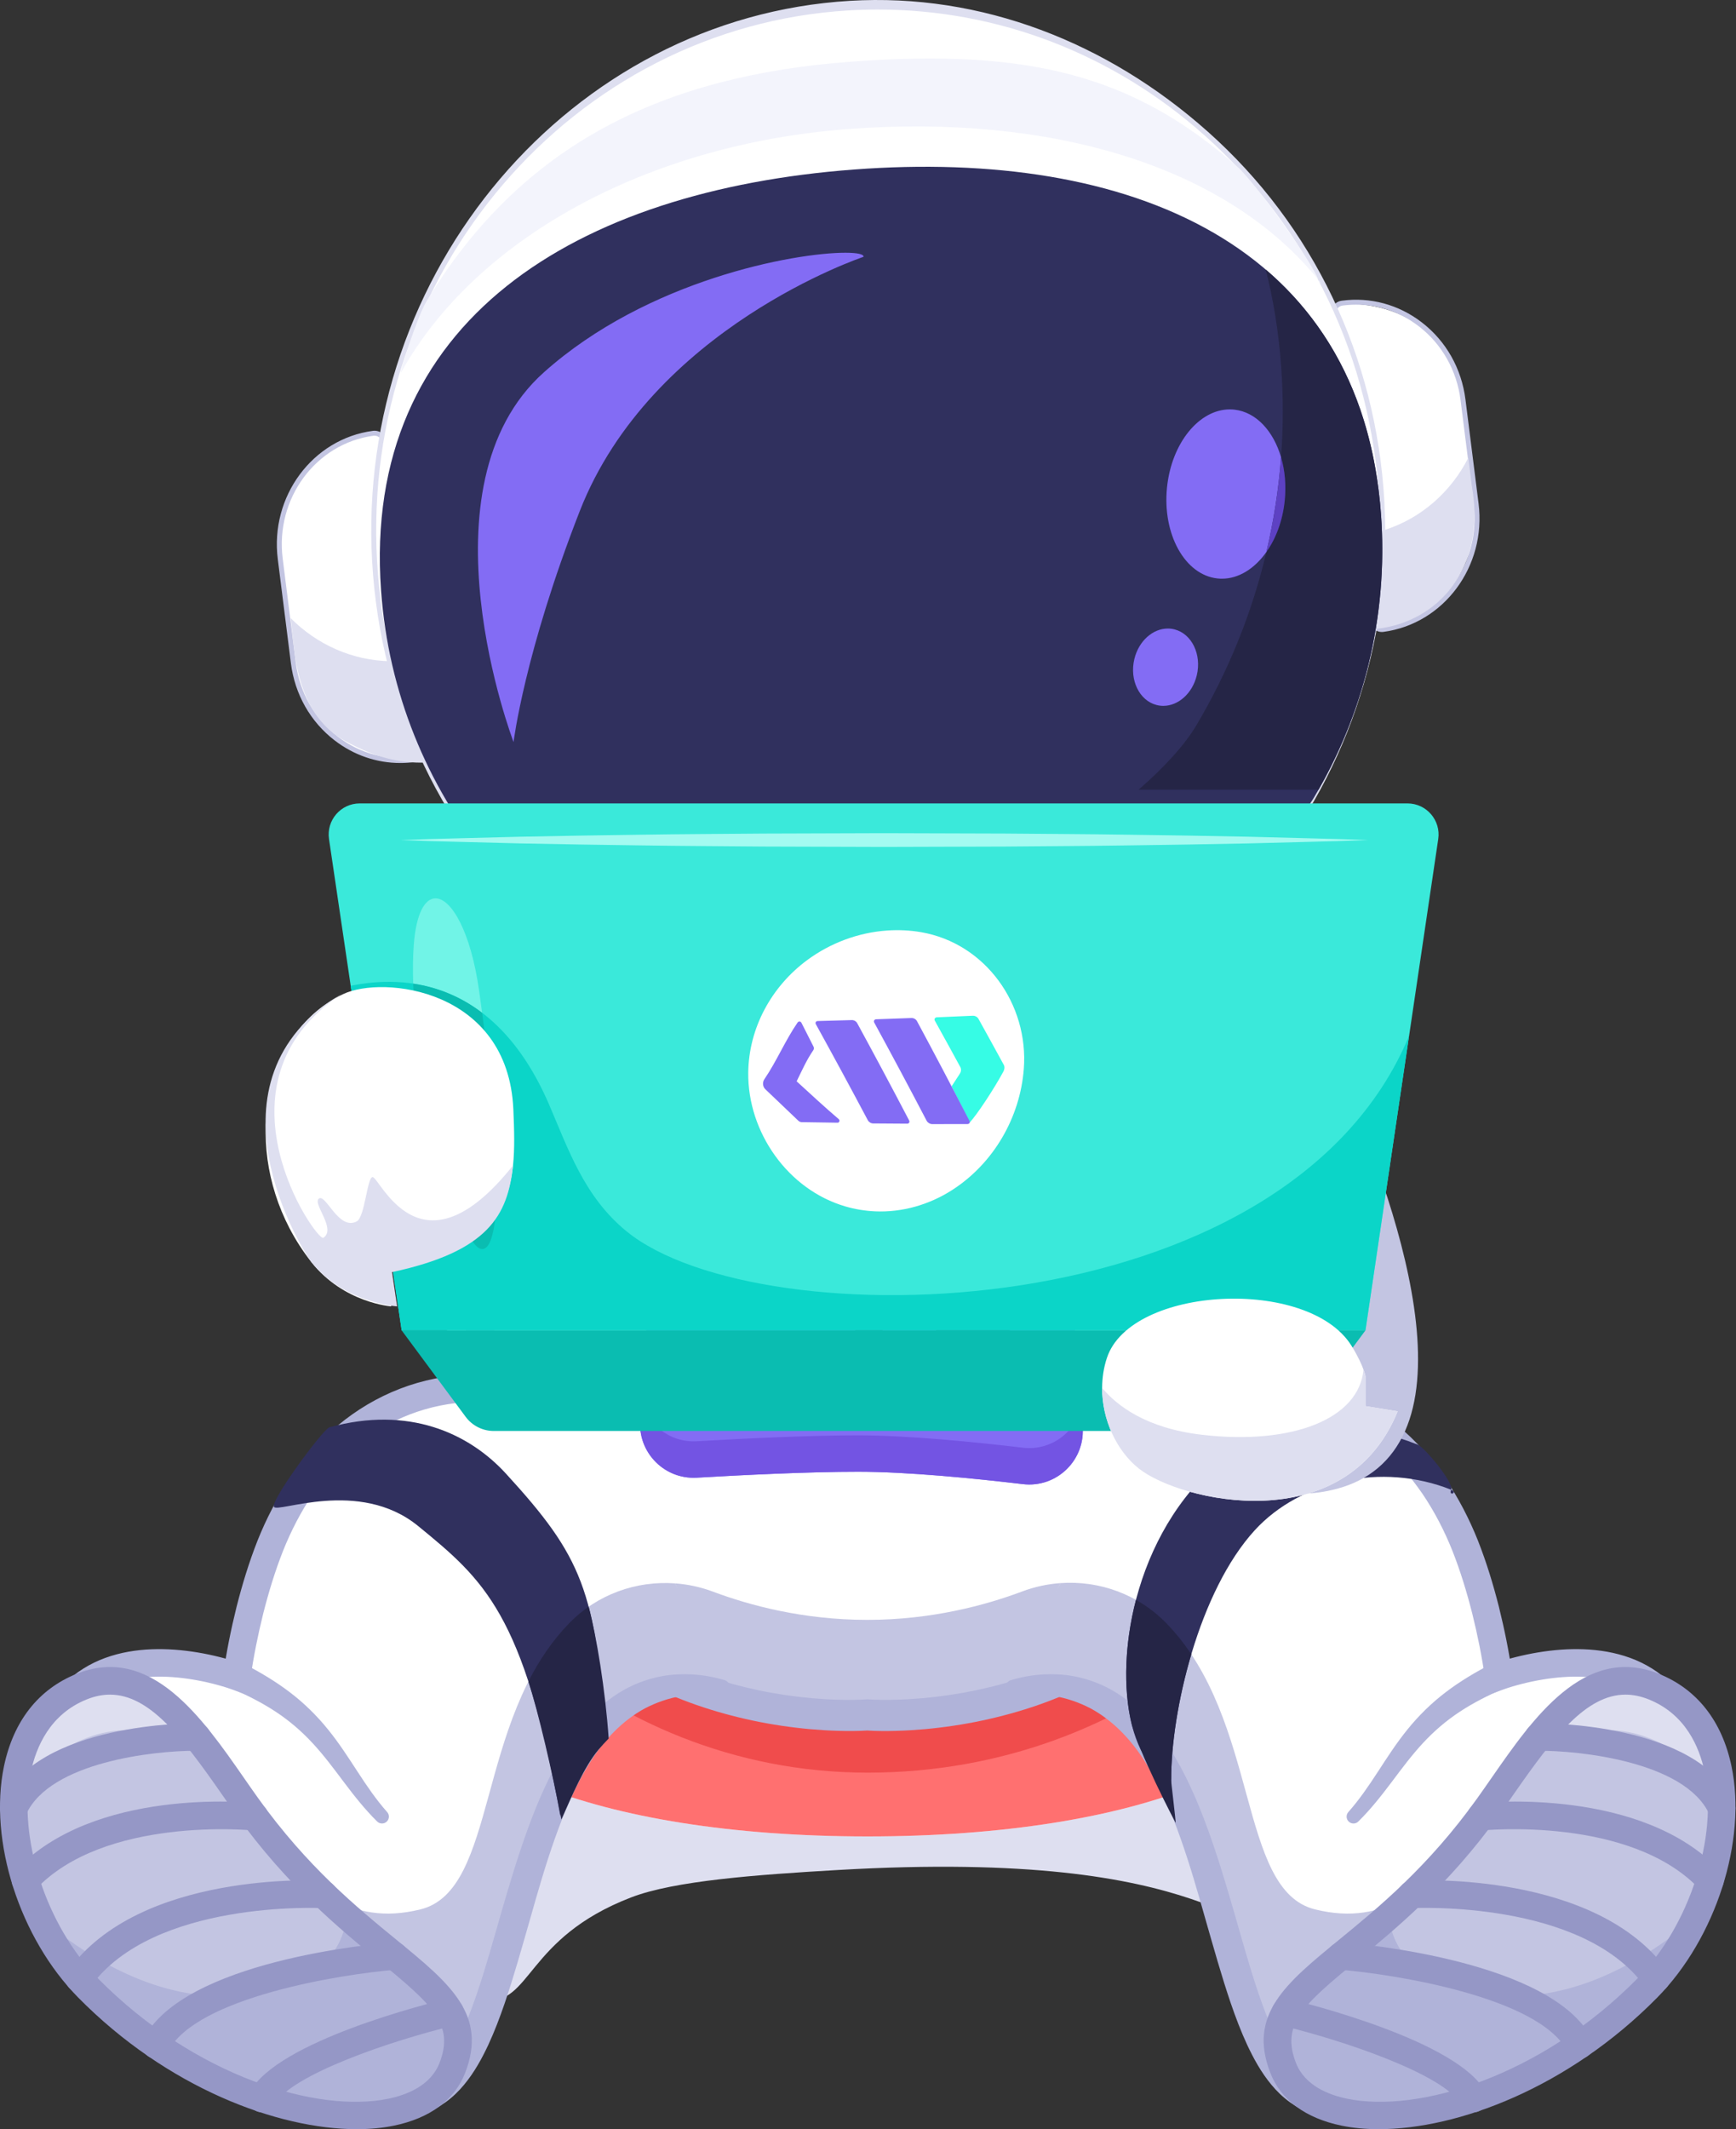
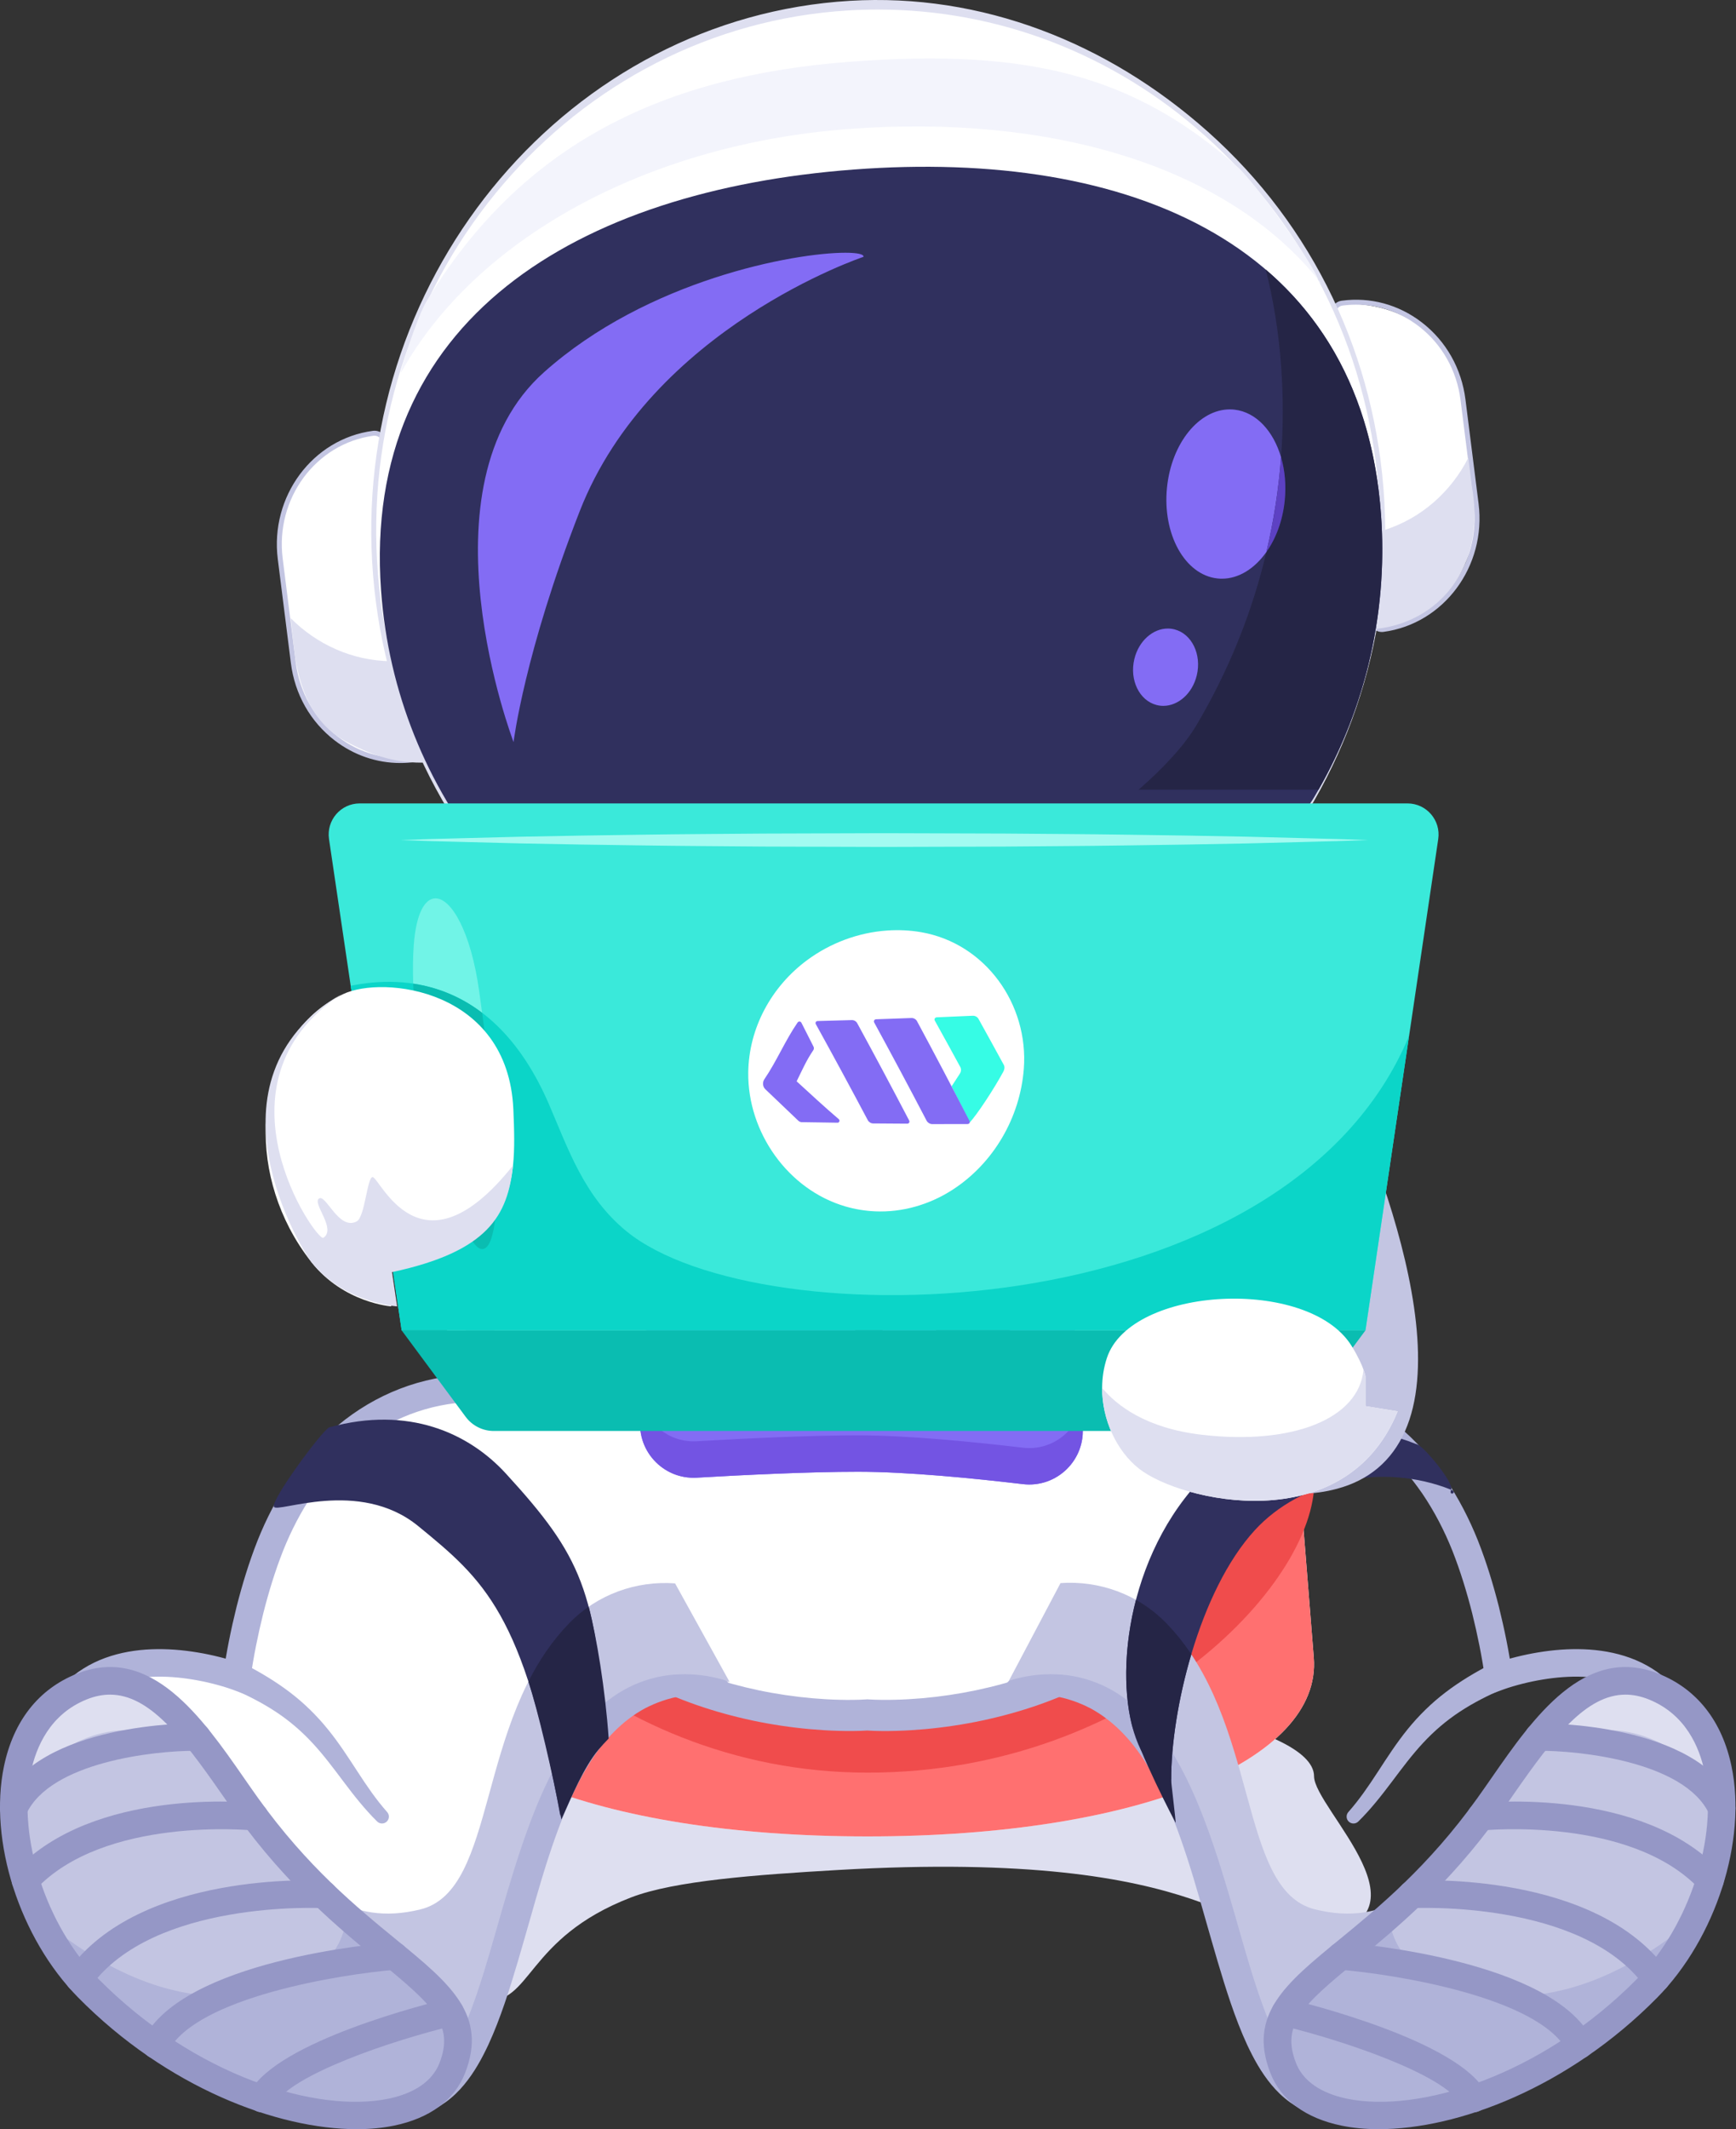
<svg xmlns="http://www.w3.org/2000/svg" xmlns:ns1="http://www.serif.com/" width="100%" height="100%" viewBox="0 0 2370 2905" version="1.1" xml:space="preserve" style="fill-rule:evenodd;clip-rule:evenodd;stroke-linejoin:round;stroke-miterlimit:2;">
  <rect x="0" y="0" width="2370" height="2905" fill="#333333" stroke="none" />
  <rect id="Plan-de-travail49" ns1:id="Plan de travail49" x="-180.588" y="-242.792" width="2681.6" height="3259.53" style="fill:none;" />
  <g>
    <path d="M1143.64,2551.32C1032.68,2557.76 920.879,2565.92 861.706,2588.67C716.654,2644.44 725.96,2736.23 660.458,2729.22C457.921,2707.56 493.331,2471.97 493.331,2423.44C493.331,2352.81 784.481,2295.56 1143.64,2295.56C1502.8,2295.56 1793.95,2352.81 1793.95,2423.44C1793.95,2467.79 1968.35,2619.09 1793.95,2642.65C1690.65,2656.61 1666.72,2520.94 1143.64,2551.32Z" style="fill:rgb(222,223,240);fill-rule:nonzero;" />
    <path d="M1184.4,2505.5C812.863,2505.5 563.403,2401.34 574.573,2261.62L642.833,1405.51C646.913,1354.37 666.853,1308.02 697.543,1271.13C741.733,1218.02 808.363,1184.48 882.253,1184.48L1485.9,1184.48C1564.91,1184.48 1635.57,1222.76 1679.39,1282.39C1705.1,1317.25 1721.61,1359.43 1725.27,1405.51L1793.59,2261.62C1804.75,2401.34 1555.95,2505.5 1184.4,2505.5Z" style="fill:white;fill-rule:nonzero;" />
    <path d="M1184.4,2505.5C812.873,2505.5 563.403,2401.34 574.573,2261.62L591.313,2051.62C653.013,2155.45 876.903,2226.81 1184.4,2226.81C1491.86,2226.81 1715.28,2155.49 1776.84,2051.71L1793.59,2261.62C1804.75,2401.34 1555.95,2505.5 1184.4,2505.5Z" style="fill:rgb(255,112,112);fill-rule:nonzero;" />
    <path d="M1184.66,2418.49C813.135,2418.49 563.043,2124.67 574.213,1984.95L591.895,1933.21C653.595,2037.04 877.485,2108.4 1184.99,2108.4C1492.44,2108.4 1715.87,2037.08 1777.42,1933.3L1793.95,2012.64C1805.11,2152.36 1556.22,2418.49 1184.66,2418.49Z" style="fill:rgb(240,76,76);fill-rule:nonzero;" />
    <path d="M1486.23,1221.6C1486.23,1221.6 1810.26,1820.56 1698.21,2064.93C1550.5,2387.07 1184.07,2357.25 1184.07,2357.25C1184.07,2357.25 817.633,2387.07 669.933,2064.93C557.883,1820.56 881.913,1221.6 881.913,1221.6L1486.23,1221.6Z" style="fill:white;fill-rule:nonzero;" />
-     <path d="M2313.2,2445.49C2299.98,2677.92 1937.81,2974.25 1771.06,2850.82C1653.35,2763.69 1669.25,2351.52 1462.68,2302.81L1462.63,2302.81C1321.97,2368.45 1184.07,2357.24 1184.07,2357.24C1184.07,2357.24 1046.46,2368.45 905.953,2302.95C700.123,2352.45 715.833,2763.78 598.263,2850.82C431.513,2974.25 69.354,2677.92 56.128,2445.49C375.823,2374.36 375.823,2653.66 573.863,2605.11C680.273,2579.02 648.653,2347.57 776.323,2215.4C776.623,2215.08 776.943,2214.75 777.263,2214.43C828.093,2162.31 905.423,2146.11 973.603,2171.63C1023.15,2190.18 1096.45,2210.05 1184.07,2210.05C1271.97,2210.05 1345.7,2189.97 1395.43,2171.32C1463.4,2145.82 1540.51,2161.94 1591.38,2213.74C1591.74,2214.11 1592.1,2214.47 1592.45,2214.84C1720.77,2346.91 1688.87,2578.97 1795.42,2605.11C1993.46,2653.66 1993.46,2374.36 2313.2,2445.49Z" style="fill:rgb(195,197,226);fill-rule:nonzero;" />
    <path d="M1617.46,1464.96C1641.07,1510.76 1660.94,1558.36 1678.31,1606.97C1695.65,1655.59 1709.8,1705.45 1721.02,1756.2C1732.11,1806.96 1740.27,1858.8 1741.25,1911.87C1741.67,1938.39 1740.22,1965.22 1735.58,1992.03C1734.4,1998.73 1732.9,2005.41 1731.38,2012.09C1729.5,2018.72 1728.01,2025.42 1725.61,2031.97L1722.23,2041.83L1718.23,2051.54C1716.93,2054.88 1715.48,2057.88 1714,2060.82L1709.61,2069.74C1706.65,2075.68 1703.84,2081.69 1700.73,2087.56L1690.85,2104.88L1685.9,2113.54C1684.19,2116.39 1682.28,2119.12 1680.48,2121.92L1669.52,2138.62C1653.98,2160.23 1637.54,2181.39 1618.61,2200.28C1609.59,2210.14 1599.35,2218.76 1589.62,2227.91C1579.24,2236.29 1569.2,2245.14 1558.23,2252.75C1547.62,2260.86 1536.32,2267.94 1525.16,2275.23C1513.67,2281.95 1502.28,2288.89 1490.35,2294.78C1443.14,2319.4 1392.45,2336.42 1340.81,2347.41C1314.97,2352.88 1288.83,2356.78 1262.54,2359.18C1249.38,2360.31 1236.2,2361.19 1222.94,2361.5C1216.31,2361.69 1209.67,2361.77 1202.98,2361.69C1196.18,2361.63 1189.88,2361.47 1182.35,2360.94L1185.79,2360.94C1178.25,2361.45 1171.94,2361.59 1165.12,2361.66C1158.42,2361.74 1151.77,2361.66 1145.13,2361.47C1131.85,2361.16 1118.65,2360.27 1105.46,2359.13C1079.12,2356.72 1052.94,2352.81 1027.05,2347.32C975.343,2336.27 924.553,2319.21 877.293,2294.49C865.353,2288.57 853.953,2281.61 842.463,2274.84L825.673,2263.9C820.003,2260.38 814.803,2256.15 809.353,2252.3C803.923,2248.39 798.533,2244.44 793.443,2240.1L777.963,2227.34C768.173,2218.22 758.003,2209.5 748.983,2199.6C730.103,2180.62 713.603,2159.46 698.143,2137.73C690.943,2126.5 683.113,2115.65 676.833,2103.91L666.933,2086.55L658.103,2068.68C655.233,2062.58 652.093,2057.09 649.513,2050.36C648.193,2047.11 646.803,2043.88 645.553,2040.62L642.203,2030.74C639.833,2024.17 638.423,2017.45 636.513,2010.81C635.133,2004.11 633.473,1997.42 632.433,1990.72C627.883,1963.86 626.503,1936.99 626.993,1910.44C628.103,1857.3 636.413,1805.41 647.553,1754.57C670.273,1652.95 705.463,1555.15 751.513,1462.9C753.833,1458.25 759.493,1456.36 764.133,1458.68C768.323,1460.77 770.273,1465.56 768.933,1469.88L768.913,1469.95C753.793,1518.88 737.833,1567.24 723.423,1615.95C708.933,1664.61 695.173,1713.36 684.583,1762.63C674.133,1811.85 666.623,1861.71 665.963,1911.08C665.683,1935.73 667.183,1960.22 671.363,1983.86C672.313,1989.79 673.813,1995.54 675.033,2001.38C676.743,2007.01 677.963,2012.87 680.023,2018.33L682.883,2026.63L686.233,2034.65C688.213,2039.91 691.453,2045.57 694.073,2051.03C736.963,2139.95 808.793,2212.85 896.423,2257.48C940.033,2280.16 987.303,2295.93 1035.72,2306.14C1059.95,2311.21 1084.52,2314.81 1109.19,2317C1121.52,2318.03 1133.89,2318.83 1146.21,2319.08C1152.37,2319.24 1158.53,2319.3 1164.63,2319.2C1170.62,2319.15 1177.12,2318.94 1182.35,2318.57L1184.02,2318.45L1185.79,2318.57C1191.01,2318.92 1197.5,2319.11 1203.47,2319.17C1209.56,2319.26 1215.72,2319.21 1221.86,2319.05C1234.16,2318.8 1246.51,2318 1258.81,2316.98C1283.44,2314.8 1307.97,2311.21 1332.15,2306.16C1380.49,2296.01 1427.67,2280.27 1471.24,2257.69C1558.73,2213.22 1630.55,2140.6 1673.51,2051.94L1677.64,2043.7C1679.07,2040.94 1680.41,2038.2 1681.43,2035.56L1684.81,2027.58L1687.69,2019.32C1689.77,2013.88 1691.05,2008.07 1692.73,2002.43C1694.07,1996.65 1695.43,1990.87 1696.5,1984.99C1700.75,1961.42 1702.32,1937 1702.09,1912.41C1701.57,1863.15 1694.2,1813.38 1683.82,1764.24C1662.39,1665.83 1629.57,1569.82 1600.06,1471.99C1598.56,1467.01 1601.38,1461.74 1606.36,1460.24C1610.78,1458.91 1615.42,1460.99 1617.46,1464.96Z" style="fill:rgb(176,179,217);fill-rule:nonzero;" />
-     <path d="M2313.17,2445.48C2313.17,2445.8 2313.12,2446.14 2313.12,2446.51C2313.03,2448.52 2312.89,2450.55 2312.66,2452.56C2312.56,2453.64 2312.47,2454.72 2312.37,2455.85C2312.23,2457.59 2312.05,2459.32 2311.81,2461.1C2311.62,2462.51 2311.43,2463.92 2311.25,2465.32C2311.06,2466.97 2310.78,2468.65 2310.5,2470.35C2310.26,2471.8 2310.03,2473.3 2309.75,2474.8C2309.46,2476.77 2309.09,2478.7 2308.67,2480.67C2308.43,2481.89 2308.2,2483.11 2307.91,2484.32C2306.98,2489.11 2305.85,2493.89 2304.54,2498.68C2304.16,2500.19 2303.74,2501.64 2303.36,2503.14C2302.9,2504.83 2302.43,2506.57 2301.87,2508.3C2301.44,2509.81 2300.97,2511.3 2300.5,2512.81C2299.99,2514.54 2299.47,2516.23 2298.86,2517.97C2298.39,2519.42 2297.92,2520.83 2297.45,2522.28C2296.85,2524.11 2296.18,2525.94 2295.53,2527.77C2294.97,2529.32 2294.4,2530.87 2293.79,2532.41C2291.21,2539.36 2288.35,2546.35 2285.25,2553.34C2284.08,2556.06 2282.86,2558.74 2281.6,2561.46C2278.31,2568.59 2274.75,2575.72 2270.94,2582.81C2269.87,2584.92 2268.7,2587.03 2267.52,2589.14C2264.38,2594.87 2261.09,2600.54 2257.72,2606.22C2256.12,2608.84 2254.52,2611.48 2252.88,2614.1C2250.86,2617.24 2248.84,2620.44 2246.83,2623.58C2241.72,2631.42 2236.32,2639.15 2230.74,2646.85C2228.48,2649.95 2226.23,2652.99 2223.93,2656.05C2223.04,2657.27 2222.15,2658.44 2221.21,2659.61C2219.81,2661.49 2218.4,2663.32 2216.94,2665.14C2216.05,2666.28 2215.16,2667.4 2214.32,2668.48C2210.42,2673.41 2206.43,2678.24 2202.35,2683.07C2201.55,2684.06 2200.71,2685 2199.91,2685.93C2197.47,2688.84 2194.99,2691.7 2192.45,2694.52C2189.92,2697.38 2187.38,2700.2 2184.85,2703.01C2180.34,2707.93 2175.75,2712.81 2171.1,2717.6C2169.75,2719.01 2168.39,2720.37 2167.02,2721.78C2162.38,2726.47 2157.64,2731.12 2152.9,2735.67C2150.18,2738.29 2147.41,2740.92 2144.59,2743.5C2141.83,2746.08 2139.01,2748.66 2136.19,2751.15C2133.52,2753.54 2130.85,2755.89 2128.17,2758.23C2127.9,2758.47 2127.61,2758.7 2127.37,2758.94C2124.61,2761.28 2121.84,2763.63 2119.07,2765.98C2119.02,2766.02 2118.98,2766.07 2118.89,2766.16C2116.02,2768.51 2113.16,2770.9 2110.25,2773.24C2104.38,2778.03 2098.47,2782.63 2092.51,2787.09C2089.89,2789.11 2087.22,2791.08 2084.5,2793.05C2083.79,2793.56 2083.08,2794.08 2082.33,2794.6C2079.75,2796.47 2077.12,2798.35 2074.5,2800.18C2071.87,2802.01 2069.2,2803.84 2066.57,2805.62C2061.08,2809.38 2055.59,2812.94 2050.1,2816.37C2048.04,2817.73 2045.93,2819.04 2043.82,2820.31C2042.59,2821.06 2041.42,2821.76 2040.2,2822.47C2038.61,2823.45 2036.96,2824.44 2035.37,2825.33C2033.12,2826.69 2030.86,2828 2028.57,2829.27C2026.03,2830.72 2023.45,2832.13 2020.92,2833.54C2019.61,2834.29 2018.25,2834.99 2016.93,2835.7C2014.63,2836.92 2012.33,2838.13 2009.99,2839.3C2007.36,2840.66 2004.74,2842.03 2002.06,2843.3C2000.84,2843.91 1999.62,2844.52 1998.35,2845.13C1996.05,2846.25 1993.71,2847.33 1991.41,2848.36C1988.78,2849.58 1986.2,2850.76 1983.57,2851.88C1982.12,2852.54 1980.61,2853.15 1979.17,2853.76C1977.05,2854.7 1974.99,2855.54 1972.87,2856.39L1972.73,2856.43C1969.87,2857.61 1967.06,2858.68 1964.24,2859.72C1963.35,2860.09 1962.51,2860.42 1961.61,2860.7C1959.37,2861.55 1957.11,2862.35 1954.91,2863.14C1952.28,2864.08 1949.61,2864.97 1946.98,2865.77C1945.43,2866.28 1943.88,2866.8 1942.33,2867.23C1940.22,2867.88 1938.11,2868.54 1936,2869.1C1933.32,2869.9 1930.65,2870.6 1927.97,2871.31C1926.47,2871.68 1924.98,2872.06 1923.43,2872.39C1921.55,2872.9 1919.72,2873.32 1917.89,2873.7C1912.16,2874.97 1906.44,2876.05 1900.81,2876.94C1897.76,2877.41 1894.76,2877.82 1891.76,2878.16C1890.21,2878.34 1888.66,2878.53 1887.11,2878.62C1885.56,2878.86 1884.01,2879 1882.46,2879.1C1840.85,2882.43 1802.47,2874.08 1771.08,2850.8C1770.15,2850.1 1769.25,2849.44 1768.36,2848.69C1767.42,2847.99 1766.53,2847.24 1765.64,2846.49C1764.75,2845.74 1763.91,2844.94 1763.01,2844.14C1758.65,2840.15 1754.47,2835.7 1750.48,2830.82C1749.73,2829.92 1749.03,2829.03 1748.28,2828.1L1745.6,2824.58C1744.9,2823.59 1744.2,2822.61 1743.45,2821.57C1742.69,2820.5 1741.94,2819.42 1741.2,2818.29C1738.94,2814.96 1736.74,2811.49 1734.62,2807.92C1732.42,2804.17 1730.27,2800.32 1728.15,2796.38C1726.88,2793.89 1725.57,2791.36 1724.3,2788.78C1719.05,2778.03 1714.08,2766.44 1709.29,2754.2C1708.68,2752.65 1708.07,2751.1 1707.51,2749.56C1699.86,2729.33 1692.73,2707.37 1685.78,2684.39C1684.7,2680.87 1683.62,2677.3 1682.6,2673.69C1681,2668.34 1679.4,2662.9 1677.81,2657.46C1675.7,2650.18 1673.59,2642.82 1671.47,2635.4C1669.22,2627.47 1666.93,2619.45 1664.63,2611.43C1664.02,2609.46 1663.45,2607.44 1662.89,2605.47C1662.32,2603.45 1661.76,2601.44 1661.15,2599.46C1658.29,2589.52 1655.33,2579.52 1652.33,2569.53C1651.06,2565.26 1649.8,2561.04 1648.48,2556.77C1640.56,2531.15 1632.16,2505.81 1622.73,2481.56C1621.98,2479.68 1621.27,2477.81 1620.52,2475.93C1617.56,2468.46 1614.47,2461.1 1611.28,2453.88C1609.83,2450.5 1608.33,2447.12 1606.77,2443.83C1605.83,2441.82 1604.9,2439.85 1603.96,2437.93C1603.11,2436.14 1602.27,2434.41 1601.42,2432.67C1600.58,2430.98 1599.69,2429.25 1598.84,2427.56C1597.96,2425.82 1597.11,2424.13 1596.22,2422.44C1594.44,2419.06 1592.6,2415.73 1590.77,2412.45C1589.89,2410.85 1588.95,2409.21 1588.01,2407.57C1587.07,2405.98 1586.13,2404.38 1585.2,2402.78C1580.41,2394.81 1575.44,2387.21 1570.18,2379.93C1569.14,2378.48 1568.11,2377.07 1567.08,2375.67C1562.77,2369.94 1558.31,2364.5 1553.71,2359.29C1552.54,2357.98 1551.36,2356.71 1550.19,2355.44C1549.44,2354.65 1548.74,2353.85 1547.98,2353.1C1547.09,2352.16 1546.16,2351.22 1545.26,2350.28C1544.51,2349.53 1543.77,2348.78 1543.02,2348.08C1541.8,2346.85 1540.57,2345.68 1539.31,2344.56C1538.23,2343.53 1537.1,2342.49 1535.98,2341.51C1534.14,2339.87 1532.31,2338.32 1530.44,2336.77C1529.22,2335.73 1528,2334.75 1526.73,2333.82C1525.75,2333.01 1524.81,2332.31 1523.83,2331.56C1522.65,2330.67 1521.53,2329.83 1520.31,2328.98C1514.77,2325.09 1509.04,2321.47 1503.09,2318.24C1502.01,2317.63 1500.88,2317.02 1499.75,2316.46C1496.66,2314.86 1493.51,2313.36 1490.32,2312C1489.01,2311.39 1487.65,2310.83 1486.29,2310.26C1486.1,2310.22 1485.92,2310.17 1485.77,2310.08C1484.32,2309.47 1482.86,2308.9 1481.41,2308.43C1479.91,2307.82 1478.41,2307.31 1476.86,2306.84C1475.31,2306.27 1473.81,2305.8 1472.22,2305.34C1470.67,2304.86 1469.07,2304.4 1467.47,2304.02C1465.98,2303.55 1464.43,2303.18 1462.88,2302.85L1462.69,2302.8L1462.64,2302.8C1438.81,2297.17 1411.92,2296.37 1381.57,2301.53L1447.82,2159.89L1550.47,1940.45C1706.29,1850.32 1891.52,1888.47 1984.37,2073.23C2030.35,2164.77 2045.97,2287.37 2045.97,2287.37C2045.97,2287.37 2260.1,2206.52 2307.02,2381.44C2312.51,2401.94 2314.44,2423.43 2313.17,2445.48Z" style="fill:white;fill-rule:nonzero;" />
    <path d="M987.693,2301.53C957.053,2296.33 929.983,2297.17 905.963,2302.95C904.373,2303.32 902.773,2303.74 901.173,2304.16C899.583,2304.58 898.033,2305.01 896.483,2305.53C894.893,2305.99 893.393,2306.46 891.843,2307.03C890.293,2307.5 888.793,2308.06 887.293,2308.62C885.793,2309.13 884.283,2309.74 882.833,2310.36C881.333,2310.92 879.883,2311.53 878.423,2312.23C876.973,2312.84 875.513,2313.5 874.103,2314.2C872.463,2315 870.773,2315.85 869.133,2316.69C866.603,2317.95 864.113,2319.31 861.623,2320.82C860.263,2321.61 858.903,2322.46 857.593,2323.26C854.913,2324.9 852.293,2326.64 849.713,2328.51C845.813,2331.18 842.063,2334.05 838.453,2337.1C837.233,2338.08 836.013,2339.12 834.833,2340.19C833.613,2341.18 832.443,2342.26 831.273,2343.39C828.923,2345.45 826.583,2347.7 824.323,2350C819.773,2354.56 815.413,2359.34 811.193,2364.4C735.093,2455 708.113,2619.4 667.013,2735.43C666.353,2737.26 665.693,2739.09 665.033,2740.88C663.163,2745.94 661.283,2750.91 659.413,2755.79C656.823,2762.27 654.253,2768.55 651.573,2774.66C650.213,2777.66 648.903,2780.57 647.543,2783.48C647.353,2783.94 647.163,2784.37 646.933,2784.79C642.993,2793 638.953,2800.7 634.683,2807.92C633.843,2809.33 633.043,2810.73 632.153,2812.05C629.803,2815.76 627.463,2819.32 625.023,2822.75C624.183,2823.87 623.383,2825 622.533,2826.08C621.733,2827.2 620.893,2828.28 620.043,2829.31C618.353,2831.42 616.623,2833.49 614.883,2835.41C614.003,2836.4 613.103,2837.38 612.213,2838.32C609.633,2841.04 606.963,2843.62 604.183,2846.07C602.273,2847.7 600.293,2849.3 598.273,2850.8C569.003,2872.48 533.663,2881.21 495.243,2879.61C490.553,2879.43 485.863,2879.1 481.083,2878.53C474.273,2877.88 467.383,2876.84 460.473,2875.53C457.473,2875.01 454.473,2874.36 451.473,2873.7C448.843,2873.13 446.163,2872.48 443.493,2871.83C443.023,2871.73 442.553,2871.59 442.133,2871.49C436.453,2870.09 430.733,2868.44 424.963,2866.61C421.633,2865.59 418.343,2864.5 415.013,2863.33C411.963,2862.3 408.863,2861.17 405.773,2860C399.623,2857.75 393.433,2855.26 387.243,2852.54C384.143,2851.18 381.043,2849.82 377.953,2848.37C375.043,2847.05 372.183,2845.69 369.273,2844.28C368.943,2844.14 368.613,2843.95 368.283,2843.81C362.183,2840.86 356.083,2837.71 350.033,2834.43C346.933,2832.74 343.843,2831.05 340.793,2829.27C338.113,2827.76 335.493,2826.22 332.813,2824.67C328.823,2822.32 324.883,2819.93 320.943,2817.44C318.363,2815.85 315.783,2814.21 313.203,2812.52C313.113,2812.52 313.063,2812.47 313.063,2812.43C310.343,2810.69 307.663,2808.95 304.993,2807.13C304.293,2806.65 303.533,2806.19 302.833,2805.67C300.163,2803.88 297.483,2802.06 294.853,2800.18C291.903,2798.12 288.993,2796.05 286.083,2793.94C285.853,2793.75 285.613,2793.61 285.383,2793.43C282.523,2791.36 279.653,2789.24 276.843,2787.09C273.843,2784.84 270.883,2782.54 267.923,2780.24C264.973,2777.94 262.013,2775.59 259.103,2773.25C256.153,2770.85 253.243,2768.46 250.383,2766.07C247.663,2763.77 244.933,2761.47 242.263,2759.17C241.743,2758.7 241.233,2758.28 240.713,2757.81C238.183,2755.65 235.693,2753.4 233.163,2751.15C230.343,2748.67 227.523,2746.08 224.763,2743.5C221.943,2740.92 219.183,2738.3 216.453,2735.66C211.673,2731.16 206.933,2726.47 202.293,2721.73C200.923,2720.33 199.573,2718.97 198.202,2717.56C193.563,2712.77 189.013,2707.94 184.503,2703.01C181.983,2700.2 179.433,2697.38 176.903,2694.52C169.303,2686.02 162.038,2677.3 155.043,2668.48C143.36,2653.84 132.475,2638.78 122.481,2623.54L122.387,2623.35C116.335,2614.15 110.657,2604.86 105.356,2595.52C105.262,2595.33 105.215,2595.2 105.075,2595.06C103.433,2592.1 101.79,2589.09 100.148,2586.14C100.054,2585.9 99.914,2585.71 99.773,2585.49C98.225,2582.57 96.727,2579.66 95.221,2576.75C91.937,2570.47 88.888,2564.18 86.073,2557.9C83.164,2551.61 80.49,2545.32 78.05,2538.98C73.029,2526.37 68.807,2513.74 65.429,2501.22C64.223,2496.74 63.139,2492.26 62.145,2487.81C62.078,2487.48 61.994,2487.15 61.928,2486.83C60.972,2482.47 60.141,2478.14 59.405,2473.81C59.334,2473.42 59.264,2473.04 59.203,2472.66C58.481,2468.31 57.871,2463.99 57.378,2459.67C57.34,2459.37 57.307,2459.07 57.27,2458.77C56.777,2454.33 56.397,2449.92 56.143,2445.52L56.139,2445.48C54.887,2423.42 56.744,2401.94 62.239,2381.43C109.203,2206.52 323.333,2287.36 323.333,2287.36C323.333,2287.36 338.913,2164.77 384.943,2073.23C477.793,1888.47 662.973,1850.32 818.793,1940.45L921.633,2160.27L987.693,2301.53Z" style="fill:white;fill-rule:nonzero;" />
    <path d="M921.633,2160.27L996.028,2294.75C965.388,2289.55 929.983,2297.17 905.963,2302.94C904.373,2303.32 902.773,2303.74 901.183,2304.16C899.583,2304.59 898.033,2305.05 896.483,2305.52C894.943,2305.99 893.393,2306.51 891.843,2307.03C890.343,2307.54 888.793,2308.06 887.293,2308.62C885.793,2309.18 884.283,2309.74 882.833,2310.36C881.333,2310.97 879.883,2311.58 878.423,2312.23C876.973,2312.84 875.563,2313.5 874.103,2314.2C872.473,2315 870.773,2315.85 869.133,2316.69C866.553,2318 864.063,2319.36 861.623,2320.82C860.263,2321.62 858.903,2322.46 857.593,2323.26C854.913,2324.9 852.293,2326.64 849.713,2328.51C845.863,2331.19 842.113,2334.1 838.453,2337.1C837.233,2338.13 836.053,2339.16 834.833,2340.2C833.663,2341.22 832.443,2342.31 831.273,2343.39C828.923,2345.55 826.623,2347.75 824.323,2350C819.823,2354.6 815.413,2359.38 811.193,2364.41C737.513,2452.17 709.843,2609.2 670.823,2724.42C669.563,2728.13 668.293,2731.81 667.013,2735.43C666.353,2737.26 665.693,2739.09 665.043,2740.88C663.163,2745.94 661.283,2750.92 659.413,2755.8C656.873,2762.31 654.303,2768.6 651.573,2774.66C650.213,2777.66 648.903,2780.57 647.543,2783.48C647.353,2783.95 647.163,2784.37 646.933,2784.79C643.033,2793 638.953,2800.74 634.683,2807.92C633.843,2809.33 633.043,2810.74 632.153,2812.05C629.853,2815.8 627.503,2819.36 625.023,2822.75C624.183,2823.87 623.383,2825 622.533,2826.08C621.733,2827.2 620.893,2828.28 620.043,2829.32C618.353,2831.43 616.623,2833.49 614.883,2835.41C614.003,2836.4 613.103,2837.38 612.213,2838.32C609.633,2841.09 606.963,2843.67 604.183,2846.07C602.273,2847.71 600.293,2849.3 598.273,2850.8C569.003,2872.48 533.673,2881.21 495.243,2879.61C490.603,2879.42 485.863,2879.05 481.083,2878.53C474.273,2877.88 467.383,2876.84 460.473,2875.53C457.473,2875.01 454.473,2874.36 451.473,2873.7C448.843,2873.13 446.163,2872.48 443.493,2871.82C443.023,2871.73 442.553,2871.58 442.133,2871.49C436.453,2870.04 430.733,2868.4 424.963,2866.62C421.633,2865.58 418.343,2864.5 415.023,2863.33C411.963,2862.3 408.873,2861.17 405.773,2860C399.623,2857.7 393.433,2855.21 387.243,2852.54C384.143,2851.18 381.043,2849.82 377.953,2848.36C375.043,2847.05 372.183,2845.69 369.273,2844.28C368.943,2844.14 368.613,2843.95 368.283,2843.81C362.183,2840.81 356.133,2837.71 350.033,2834.43C346.933,2832.74 343.843,2831.05 340.793,2829.27C338.113,2827.77 335.493,2826.21 332.813,2824.67C328.823,2822.32 324.883,2819.93 320.943,2817.44C318.363,2815.85 315.783,2814.21 313.203,2812.52C313.113,2812.52 313.063,2812.47 313.063,2812.43C310.343,2810.69 307.663,2808.95 304.993,2807.12C304.293,2806.65 303.533,2806.19 302.833,2805.67C300.163,2803.89 297.483,2802.06 294.853,2800.18C291.903,2798.12 288.993,2796.05 286.083,2793.94C285.853,2793.75 285.613,2793.61 285.383,2793.42C282.523,2791.36 279.653,2789.25 276.843,2787.09C273.843,2784.84 270.883,2782.54 267.923,2780.24C264.973,2777.94 262.013,2775.59 259.103,2773.24C256.153,2770.86 253.243,2768.46 250.383,2766.07C247.663,2763.77 244.943,2761.47 242.263,2759.17C241.743,2758.7 241.233,2758.28 240.713,2757.81C238.183,2755.65 235.693,2753.4 233.163,2751.15C230.343,2748.66 227.533,2746.08 224.763,2743.5C221.943,2740.92 219.183,2738.29 216.453,2735.67C211.673,2731.12 206.933,2726.47 202.293,2721.73C200.923,2720.33 199.573,2718.96 198.202,2717.56C193.563,2712.77 189.013,2707.93 184.503,2703.01C181.973,2700.2 179.443,2697.38 176.913,2694.52C169.353,2686.03 162.08,2677.3 155.042,2668.48C143.406,2653.84 132.521,2638.78 122.481,2623.53L122.387,2623.35C116.382,2614.15 110.705,2604.86 105.361,2595.52C105.262,2595.33 105.215,2595.2 105.074,2595.05C103.432,2592.1 101.79,2589.09 100.148,2586.14C100.054,2585.91 99.913,2585.72 99.773,2585.48C98.224,2582.57 96.728,2579.67 95.222,2576.76C91.984,2570.47 88.939,2564.18 86.073,2557.9C83.211,2551.56 80.536,2545.27 78.05,2538.99C73.076,2526.37 68.854,2513.75 65.429,2501.22C60.366,2482.4 57.171,2463.73 56.139,2445.48C375.833,2374.35 375.833,2653.65 573.883,2605.09C680.293,2579.01 648.663,2347.56 776.333,2215.39C776.613,2215.07 776.943,2214.73 777.263,2214.41C815.463,2175.23 868.613,2156.37 921.633,2160.27Z" style="fill:rgb(195,197,226);fill-rule:nonzero;" />
    <path d="M2313.22,2445.48C2313.22,2445.8 2313.17,2446.18 2313.12,2446.51C2313.03,2448.53 2312.89,2450.55 2312.66,2452.56C2312.56,2453.64 2312.47,2454.72 2312.37,2455.85C2312.23,2457.59 2312.05,2459.32 2311.81,2461.1C2311.62,2462.51 2311.43,2463.92 2311.25,2465.32C2311.06,2466.97 2310.78,2468.65 2310.5,2470.35C2310.26,2471.8 2310.02,2473.3 2309.75,2474.8C2309.46,2476.77 2309.09,2478.7 2308.66,2480.67C2308.43,2481.89 2308.2,2483.11 2307.91,2484.32C2306.98,2489.11 2305.85,2493.89 2304.54,2498.69C2304.16,2500.19 2303.74,2501.64 2303.36,2503.14C2302.9,2504.83 2302.42,2506.57 2301.87,2508.3C2301.44,2509.8 2300.97,2511.3 2300.5,2512.81C2299.99,2514.54 2299.47,2516.23 2298.86,2517.97C2298.39,2519.42 2297.92,2520.83 2297.46,2522.28C2296.85,2524.11 2296.18,2525.94 2295.53,2527.77C2294.96,2529.32 2294.4,2530.87 2293.79,2532.41C2291.22,2539.36 2288.35,2546.35 2285.25,2553.34C2284.08,2556.06 2282.86,2558.74 2281.6,2561.46C2278.31,2568.59 2274.75,2575.72 2270.94,2582.81C2269.87,2584.92 2268.69,2587.03 2267.52,2589.14C2264.38,2594.87 2261.09,2600.54 2257.72,2606.22C2256.12,2608.84 2254.52,2611.48 2252.88,2614.1C2250.86,2617.24 2248.84,2620.44 2246.83,2623.58C2241.67,2631.42 2236.32,2639.2 2230.74,2646.85C2228.48,2649.95 2226.23,2652.99 2223.93,2656.05C2223.04,2657.27 2222.15,2658.44 2221.21,2659.61C2219.81,2661.49 2218.39,2663.32 2216.94,2665.15C2216.05,2666.28 2215.16,2667.4 2214.32,2668.48C2210.42,2673.41 2206.43,2678.24 2202.35,2683.07C2201.55,2684.06 2200.71,2685 2199.91,2685.93C2197.47,2688.84 2194.99,2691.7 2192.45,2694.52C2189.92,2697.38 2187.39,2700.2 2184.85,2703.01C2180.35,2707.93 2175.75,2712.81 2171.1,2717.6C2169.74,2719.01 2168.38,2720.37 2167.02,2721.78C2162.38,2726.47 2157.69,2731.12 2152.9,2735.67C2150.18,2738.3 2147.41,2740.92 2144.6,2743.5C2141.83,2746.08 2139.01,2748.66 2136.2,2751.15C2133.52,2753.54 2130.85,2755.89 2128.18,2758.24C2127.89,2758.47 2127.61,2758.7 2127.38,2758.94C2124.61,2761.28 2121.84,2763.63 2119.07,2765.98C2119.02,2766.02 2118.98,2766.07 2118.89,2766.16C2116.02,2768.51 2113.16,2770.9 2110.25,2773.24C2104.38,2777.99 2098.47,2782.59 2092.51,2787.09C2089.89,2789.11 2087.22,2791.08 2084.49,2793.05C2083.79,2793.56 2083.08,2794.08 2082.33,2794.6C2079.75,2796.47 2077.13,2798.35 2074.5,2800.18C2071.87,2802.01 2069.19,2803.84 2066.57,2805.62C2061.08,2809.38 2055.59,2812.94 2050.1,2816.37C2048.03,2817.73 2045.92,2819.04 2043.82,2820.31C2042.59,2821.06 2041.42,2821.76 2040.2,2822.47C2038.61,2823.45 2036.96,2824.44 2035.37,2825.33C2033.12,2826.69 2030.86,2828 2028.57,2829.27C2026.03,2830.72 2023.45,2832.13 2020.92,2833.54C2019.61,2834.29 2018.25,2834.99 2016.93,2835.7C2014.63,2836.92 2012.33,2838.13 2009.98,2839.3C2007.36,2840.67 2004.73,2842.03 2002.06,2843.3C2000.84,2843.91 1999.62,2844.52 1998.35,2845.13C1996.05,2846.25 1993.7,2847.33 1991.41,2848.36C1988.78,2849.58 1986.2,2850.76 1983.57,2851.88C1982.12,2852.54 1980.61,2853.15 1979.16,2853.76C1977.05,2854.7 1974.98,2855.54 1972.87,2856.39L1972.74,2856.43C1969.87,2857.61 1967.06,2858.68 1964.24,2859.72C1963.35,2860.09 1962.51,2860.42 1961.62,2860.7C1959.36,2861.55 1957.11,2862.35 1954.91,2863.14C1952.28,2864.08 1949.61,2864.97 1946.97,2865.77C1945.43,2866.28 1943.88,2866.8 1942.33,2867.23C1940.22,2867.88 1938.11,2868.54 1936,2869.1C1933.32,2869.9 1930.65,2870.6 1927.98,2871.31C1926.47,2871.68 1924.97,2872.06 1923.43,2872.39C1921.55,2872.9 1919.72,2873.32 1917.88,2873.7C1912.17,2874.97 1906.44,2876.05 1900.81,2876.94C1897.76,2877.41 1894.76,2877.82 1891.76,2878.16C1890.21,2878.35 1888.66,2878.53 1887.11,2878.62C1885.56,2878.86 1884.01,2879 1882.46,2879.1C1840.85,2882.43 1802.47,2874.08 1771.08,2850.8C1770.14,2850.1 1769.25,2849.44 1768.36,2848.69C1767.42,2847.99 1766.53,2847.24 1765.64,2846.49C1764.75,2845.74 1763.9,2844.94 1763.01,2844.14C1758.65,2840.15 1754.47,2835.7 1750.49,2830.82C1749.73,2829.92 1749.03,2829.03 1748.28,2828.1L1745.61,2824.58C1744.9,2823.59 1744.2,2822.61 1743.45,2821.57C1742.69,2820.5 1741.94,2819.42 1741.2,2818.29C1738.94,2814.96 1736.74,2811.49 1734.63,2807.92C1732.42,2804.17 1730.26,2800.32 1728.15,2796.38C1726.88,2793.89 1725.57,2791.36 1724.3,2788.78C1719.05,2778.03 1714.08,2766.45 1709.29,2754.2C1708.68,2752.65 1708.07,2751.1 1707.5,2749.56C1699.86,2729.33 1692.73,2707.37 1685.79,2684.39C1684.7,2680.87 1683.63,2677.3 1682.6,2673.69C1681,2668.34 1679.4,2662.9 1677.81,2657.46C1675.69,2650.18 1673.59,2642.82 1671.48,2635.4C1669.22,2627.47 1666.93,2619.45 1664.63,2611.43C1664.06,2609.46 1663.5,2607.48 1662.89,2605.47C1662.33,2603.45 1661.76,2601.44 1661.15,2599.46C1658.29,2589.47 1655.38,2579.48 1652.33,2569.53C1651.06,2565.26 1649.8,2561.04 1648.48,2556.77C1640.6,2531.15 1632.16,2505.77 1622.73,2481.56C1622.02,2479.68 1621.27,2477.81 1620.52,2475.93C1617.56,2468.47 1614.47,2461.1 1611.28,2453.88C1609.83,2450.5 1608.32,2447.12 1606.78,2443.83C1605.83,2441.82 1604.9,2439.85 1603.96,2437.93C1603.16,2436.14 1602.31,2434.41 1601.42,2432.67C1600.58,2430.98 1599.74,2429.25 1598.84,2427.56C1598,2425.82 1597.11,2424.13 1596.22,2422.44C1594.44,2419.07 1592.6,2415.73 1590.78,2412.45C1589.89,2410.8 1588.95,2409.17 1588.01,2407.57C1587.11,2405.98 1586.17,2404.38 1585.19,2402.78C1580.41,2394.81 1575.44,2387.21 1570.18,2379.93C1569.14,2378.48 1568.11,2377.07 1567.08,2375.67C1562.77,2369.94 1558.31,2364.5 1553.71,2359.29C1552.53,2357.98 1551.41,2356.71 1550.19,2355.44C1549.44,2354.65 1548.74,2353.85 1547.98,2353.1C1547.09,2352.16 1546.16,2351.22 1545.26,2350.28C1544.51,2349.53 1543.77,2348.78 1543.01,2348.08C1541.79,2346.85 1540.57,2345.68 1539.31,2344.56C1538.22,2343.53 1537.1,2342.5 1535.98,2341.51C1534.14,2339.87 1532.32,2338.32 1530.44,2336.77C1529.22,2335.73 1528,2334.75 1526.73,2333.82C1525.74,2333.01 1524.81,2332.31 1523.83,2331.56C1522.65,2330.67 1521.48,2329.83 1520.31,2328.98C1514.77,2325.09 1509.05,2321.47 1503.09,2318.24C1502.01,2317.63 1500.88,2317.02 1499.75,2316.46C1496.66,2314.86 1493.51,2313.36 1490.32,2312C1488.96,2311.39 1487.65,2310.83 1486.29,2310.26C1486.1,2310.22 1485.92,2310.17 1485.77,2310.08C1484.32,2309.51 1482.87,2308.94 1481.41,2308.43C1479.91,2307.87 1478.4,2307.31 1476.86,2306.84C1475.31,2306.32 1473.76,2305.8 1472.22,2305.34C1470.67,2304.86 1469.07,2304.44 1467.47,2304.02C1465.98,2303.6 1464.43,2303.22 1462.88,2302.85L1462.69,2302.8L1462.64,2302.8C1438.81,2297.17 1403.62,2295.68 1373.27,2300.84L1447.82,2159.89C1500.5,2156.18 1553.29,2174.95 1591.38,2213.75C1591.72,2214.12 1592.09,2214.46 1592.47,2214.83C1720.78,2346.91 1688.88,2578.96 1795.43,2605.09C1993.47,2653.66 1993.47,2374.4 2313.17,2445.48L2313.22,2445.48Z" style="fill:rgb(195,197,226);fill-rule:nonzero;" />
    <path d="M1448.75,1910.53C1448.75,1910.53 1642.33,1898.93 1732.99,2013.07C1732.99,2013.07 1762.13,1931.04 1728.67,1867.36C1658.99,1734.72 1432.93,1741.88 1432.93,1741.88L1448.75,1910.53Z" style="fill:white;fill-rule:nonzero;" />
    <path d="M1722.92,1974.91C1698.29,1952.41 1669.76,1935.91 1640.6,1923.83C1654.62,1920.4 1668.69,1917.28 1682.94,1915.38C1690.78,1914.27 1698.67,1913.46 1706.57,1913.04C1713.32,1918.92 1719.77,1925.26 1725.83,1932.08C1726.45,1947.73 1724.96,1962.61 1722.92,1974.91ZM1582.4,1905.11C1550.11,1897.33 1519.77,1893.84 1496.06,1892.37L1495.97,1883.71C1497.16,1875.96 1497.36,1867.98 1496.51,1859.96L1494.26,1838.69C1536.07,1841.32 1599.94,1850.41 1656.59,1879.54C1647.68,1881.18 1638.87,1883.29 1630.19,1885.79C1613.66,1890.63 1597.43,1896.85 1582.4,1905.11Z" style="fill:rgb(185,175,190);fill-rule:nonzero;" />
    <path d="M1465.8,1891.38C1512.95,1891.45 1639.98,1899.15 1722.92,1974.91C1727.38,1947.99 1729.21,1908.73 1712.06,1876.09C1660.27,1777.51 1508.43,1762.91 1453.56,1760.9L1465.8,1891.38ZM1739.35,2051.24L1718.3,2024.74C1634.67,1919.46 1451.71,1929.14 1449.87,1929.27L1431.76,1930.35L1412.38,1723.76L1432.33,1723.12C1442.07,1722.86 1670.99,1717.22 1745.29,1858.63C1782.14,1928.77 1751.98,2015.68 1750.68,2019.35L1739.35,2051.24Z" style="fill:rgb(55,26,69);fill-rule:nonzero;" />
    <path d="M933.923,1910.53C933.923,1910.53 740.353,1898.93 649.683,2013.07C649.683,2013.07 620.543,1931.04 654.003,1867.36C723.683,1734.72 949.743,1741.88 949.743,1741.88L933.923,1910.53Z" style="fill:white;fill-rule:nonzero;" />
    <path d="M874.703,1931.64C867.463,1977.78 904.683,2018.78 951.313,2016.06C1016.52,2012.25 1104.41,2007.99 1171.59,2007.99C1239.35,2007.99 1329.69,2016.93 1396.43,2024.85C1443.09,2030.39 1482.79,1991.2 1477.86,1944.48L1476.88,1852.67C1473.42,1820.01 1430.77,1706.51 1398.39,1701.08C1326.17,1688.98 1183.26,1672.74 972.703,1683.45C938.053,1685.22 882.423,1799.89 877.043,1834.17L874.703,1931.64Z" style="fill:rgb(131,108,244);fill-rule:nonzero;" />
    <path d="M1396.44,2024.86C1329.67,2016.94 1239.35,2007.98 1171.57,2007.98C1104.41,2007.98 1016.52,2012.26 951.293,2016.05C904.683,2018.78 867.443,1977.81 874.713,1931.65L875.263,1907.89C882.233,1942.35 913.693,1968.54 951.293,1966.35C1016.52,1962.57 1104.41,1958.29 1171.57,1958.29C1239.35,1958.29 1329.67,1967.25 1396.44,1975.16C1436.92,1979.95 1472.13,1951.11 1477.5,1912.93L1477.85,1944.49C1482.78,1991.2 1443.1,2030.39 1396.44,2024.86Z" style="fill:rgb(115,84,227);fill-rule:nonzero;" />
    <path d="M1277.96,1770.25C1278.35,1765.31 1275.17,1734.51 1277.96,1730.41C1286.32,1718.15 1309.15,1736.69 1329.2,1738.27L1277.96,1770.25Z" style="fill:rgb(34,167,240);fill-rule:nonzero;" />
    <path d="M1381.73,1781.25C1379.96,1803.82 1353.75,1820.18 1323.2,1817.78C1292.66,1815.37 1269.34,1795.12 1271.12,1772.54C1271.56,1766.9 1267.93,1731.71 1271.12,1727.04C1280.66,1713.03 1306.73,1734.21 1329.64,1736.01C1337.35,1736.62 1345.35,1734.91 1352.79,1733.21C1365.39,1730.32 1376.4,1727.43 1381.73,1735.75C1385.74,1742 1382.31,1774 1381.73,1781.25Z" style="fill:rgb(34,167,240);fill-rule:nonzero;" />
    <path d="M1381.73,1781.25C1379.96,1803.82 1353.75,1820.18 1323.2,1817.78C1292.66,1815.37 1269.34,1795.12 1271.12,1772.54C1271.56,1766.9 1267.93,1731.71 1271.12,1727.04C1280.66,1713.03 1306.73,1734.21 1329.64,1736.01C1337.35,1736.62 1345.35,1734.91 1352.79,1733.21C1365.39,1730.32 1376.4,1727.43 1381.73,1735.75C1385.74,1742 1382.31,1774 1381.73,1781.25Z" style="fill:rgb(18,125,221);fill-rule:nonzero;" />
    <path d="M1283.86,1736.75C1283.79,1743.21 1284.38,1753.52 1284.7,1759.2C1285.15,1767.1 1285.36,1771.01 1285.15,1773.65C1284.47,1782.23 1290.57,1788.89 1294.27,1792.1C1301.74,1798.58 1312.69,1802.83 1324.31,1803.75C1346.7,1805.54 1366.56,1794.7 1367.7,1780.14L1368,1776.66C1369.72,1757.46 1369.77,1748.51 1369.43,1744.35C1366.32,1744.53 1361.05,1745.75 1357.29,1746.62C1348.65,1748.6 1338.86,1750.86 1328.54,1750.05C1317.64,1749.19 1307.06,1745.12 1297.73,1741.52C1293.53,1739.9 1287.73,1737.67 1283.86,1736.75ZM1329.03,1832.09C1326.74,1832.09 1324.43,1831.99 1322.1,1831.81C1304.34,1830.41 1287.91,1823.86 1275.81,1813.36C1262.71,1801.97 1255.88,1786.7 1257.09,1771.44C1257.13,1770.22 1256.83,1765 1256.59,1760.8C1255.07,1734.02 1255.26,1725.3 1259.49,1719.11C1271.62,1701.3 1292.57,1709.37 1307.85,1715.25C1315.76,1718.3 1323.93,1721.45 1330.75,1721.98C1336.76,1722.48 1343.98,1720.79 1350.97,1719.19C1364.53,1716.06 1383.09,1711.78 1393.58,1728.15C1398.24,1735.42 1398.84,1747.81 1396.04,1779.16L1395.76,1782.35C1393.53,1810.78 1364.25,1832.09 1329.03,1832.09Z" style="fill:rgb(55,26,69);fill-rule:nonzero;" />
    <path d="M1381.73,1735.75C1379.96,1758.32 1353.75,1774.68 1323.2,1772.28C1292.66,1769.87 1269.34,1749.62 1271.12,1727.04C1272.89,1704.46 1299.1,1688.11 1329.64,1690.51C1360.19,1692.92 1383.51,1713.17 1381.73,1735.75Z" style="fill:rgb(34,167,240);fill-rule:nonzero;" />
    <path d="M1381.73,1735.75L1381.78,1735.75L1381.73,1735.75ZM1323.76,1704.36C1303.41,1704.36 1286.21,1714.64 1285.15,1728.15C1284.47,1736.72 1290.57,1743.38 1294.27,1746.6C1301.74,1753.08 1312.69,1757.33 1324.31,1758.24C1346.7,1760.01 1366.56,1749.19 1367.7,1734.64C1368.85,1720.09 1350.91,1706.31 1328.54,1704.55C1326.93,1704.42 1325.33,1704.36 1323.76,1704.36ZM1329.03,1786.58C1326.74,1786.58 1324.43,1786.49 1322.1,1786.31C1304.34,1784.91 1287.91,1778.36 1275.81,1767.85C1262.71,1756.47 1255.88,1741.2 1257.09,1725.93C1259.51,1695.15 1291.9,1673.46 1330.75,1676.48C1369.63,1679.55 1398.19,1706.07 1395.77,1736.85L1395.76,1736.85C1393.53,1765.28 1364.25,1786.58 1329.03,1786.58Z" style="fill:rgb(55,26,69);fill-rule:nonzero;" />
    <path d="M1186.18,1944.34C1175.82,1944.34 1167.42,1935.94 1167.42,1925.57L1167.42,1803.13C1167.42,1779.91 1154.64,1758.79 1134.08,1748.01C1101.11,1730.74 1080.63,1696.89 1080.63,1659.66L1080.63,1597.43C1080.63,1587.06 1089.03,1578.66 1099.4,1578.66C1109.76,1578.66 1118.16,1587.06 1118.16,1597.43L1118.16,1659.66C1118.16,1682.88 1130.94,1703.99 1151.5,1714.77C1184.47,1732.05 1204.95,1765.9 1204.95,1803.13L1204.95,1925.57C1204.95,1935.94 1196.55,1944.34 1186.18,1944.34Z" style="fill:rgb(55,26,69);fill-rule:nonzero;" />
    <path d="M1380.02,2292.27C1399.6,2286.43 1420.47,2283.48 1441.7,2284.32C1462.95,2284.93 1484.46,2290.08 1504.35,2298.94C1524.19,2307.93 1542.16,2320.79 1557.29,2335.82C1572.61,2350.76 1585.34,2367.61 1596.59,2385C1618.86,2420 1634.92,2457.43 1648.67,2495C1662.38,2532.63 1673.71,2570.65 1684.69,2608.4C1695.52,2646.18 1705.93,2683.8 1718.26,2720.14C1724.47,2738.27 1731.17,2756.08 1738.97,2772.93C1746.79,2789.71 1755.69,2805.78 1766.54,2818.79C1771.98,2825.34 1777.7,2830.89 1784.12,2835.61C1790.92,2840.59 1798.25,2844.79 1805.95,2848.26C1821.38,2855.17 1838.4,2858.89 1855.97,2859.88C1891.24,2861.77 1927.92,2853.2 1962.6,2839.69C1997.42,2826.08 2030.62,2807.3 2061.87,2785.72C2093.12,2764.07 2122.46,2739.42 2149.53,2712.54C2176.57,2685.63 2201.43,2656.47 2223.03,2625.24C2244.61,2594.03 2263.11,2560.73 2276.22,2525.79C2289.26,2490.97 2296.83,2454.17 2294.25,2418.53C2293.02,2400.8 2289.04,2383.39 2282.51,2366.94C2276.04,2350.64 2267.05,2335.81 2255.18,2323.99C2243.41,2312.06 2228.89,2303.11 2212.72,2297.21C2196.54,2291.31 2178.86,2288.35 2160.81,2287.68C2142.74,2286.97 2124.28,2288.46 2105.99,2291.47C2096.84,2292.98 2087.72,2294.89 2078.7,2297.15C2074.19,2298.28 2069.71,2299.5 2065.28,2300.81C2060.96,2302.1 2056.23,2303.61 2052.58,2304.95L2030.59,2312.99L2027.34,2289.75C2023.26,2260.58 2017.15,2230.51 2009.93,2201.43C2002.53,2172.25 1993.75,2143.48 1982.85,2115.85C1971.88,2088.34 1958.3,2062.21 1941.9,2037.96C1933.56,2025.98 1924.78,2014.31 1914.98,2003.61C1905.4,1992.69 1894.87,1982.73 1883.82,1973.47C1861.66,1954.98 1836.69,1940.14 1809.94,1929.8C1783.2,1919.57 1754.74,1913.58 1725.98,1912.87C1711.62,1912.32 1697.2,1913.36 1682.94,1915.38C1668.66,1917.28 1654.57,1920.41 1640.53,1923.85C1612.26,1930.69 1585.56,1941.42 1555.19,1948.59L1554.94,1948.65C1549.71,1949.88 1544.48,1946.64 1543.24,1941.41C1542.45,1938.04 1543.53,1934.64 1545.79,1932.34C1568.85,1909.01 1598.99,1894.92 1630.19,1885.79C1645.85,1881.27 1661.96,1878.03 1678.27,1876.55C1694.56,1874.98 1710.97,1874.26 1727.35,1875.12C1760.1,1876.46 1792.78,1882.92 1823.45,1894.78C1854.13,1906.63 1882.71,1923.67 1907.81,1944.6C1920.33,1955.09 1932.2,1966.35 1942.94,1978.55C1953.91,1990.57 1963.68,2003.53 1972.9,2016.8C1991,2043.52 2005.91,2072.33 2017.72,2101.96C2029.41,2131.6 2038.6,2161.82 2046.33,2192.29C2053.91,2222.92 2060.12,2253.24 2064.57,2285.02L2039.33,2269.83C2044.89,2267.8 2049.52,2266.36 2054.6,2264.83C2059.57,2263.36 2064.55,2262 2069.56,2260.74C2079.57,2258.23 2089.66,2256.12 2099.87,2254.44C2120.27,2251.09 2141.12,2249.35 2162.27,2250.17C2183.37,2250.98 2204.89,2254.41 2225.62,2261.96C2246.29,2269.46 2266.02,2281.49 2281.82,2297.55C2297.78,2313.48 2309.43,2333 2317.4,2353.1C2325.36,2373.11 2330.19,2394.4 2331.69,2415.81C2334.74,2458.68 2325.73,2500.5 2311.37,2538.95C2296.89,2577.53 2276.9,2613.3 2253.9,2646.6C2230.82,2679.86 2204.7,2710.79 2176.21,2739.29C2147.7,2767.79 2116.82,2793.92 2083.65,2817.06C2050.46,2840.17 2014.95,2860.36 1976.76,2875.63C1938.65,2890.66 1897.29,2901.14 1853.9,2899.19C1832.32,2898.11 1810.33,2893.6 1789.85,2884.58C1779.64,2880.06 1769.83,2874.52 1760.75,2867.97C1751.28,2861.16 1742.87,2852.91 1735.79,2844.38C1721.51,2827.18 1711.42,2808.49 1702.63,2789.81C1693.93,2771.07 1686.81,2752.1 1680.28,2733.13C1667.35,2695.16 1656.81,2657.13 1645.97,2619.51C1635.32,2581.85 1624.58,2544.5 1611.75,2508.28C1598.93,2472.12 1584.01,2436.9 1564.38,2405.45C1544.85,2374 1519.57,2347.39 1488.81,2330.78C1473.31,2322.77 1456.56,2316.85 1438.71,2313.92C1420.89,2310.87 1402.25,2310.1 1383.15,2310.77L1383.05,2310.77C1377.83,2310.96 1373.46,2306.88 1373.27,2301.66C1373.12,2297.26 1375.99,2293.47 1380.02,2292.27Z" style="fill:rgb(176,179,217);fill-rule:nonzero;" />
    <path d="M1871.47,860.96C1863.79,861.989 1856.75,856.36 1855.74,848.37L1803.29,432.09C1802.28,424.11 1807.66,416.616 1815.38,415.772C1914.2,404.947 1986.79,461.868 1997.33,545.598L2015.22,687.558C2025.78,771.288 1952.09,850.14 1871.47,860.96Z" style="fill:white;fill-rule:nonzero;" />
    <path d="M1851.34,415.672C1845.16,415.672 1838.94,416.082 1832.72,416.917C1826.88,417.703 1822.75,423.338 1823.52,429.481L1875.97,845.758C1876.36,848.818 1877.88,851.518 1880.26,853.348C1882.48,855.048 1885.19,855.778 1887.92,855.418C1966.57,844.868 2022.19,769.758 2011.88,687.978L1993.99,546.018C1988.87,505.358 1968.57,469.518 1936.84,445.088C1911.82,425.833 1882.01,415.672 1851.34,415.672ZM1886.53,862.258C1882.81,862.258 1879.19,861.028 1876.15,858.688C1872.33,855.758 1869.9,851.468 1869.28,846.598L1816.83,430.32C1815.6,420.526 1822.32,411.517 1831.82,410.238C1870.68,405.003 1909.45,415.501 1940.95,439.749C1974.12,465.278 1995.33,502.728 2000.68,545.178L2018.57,687.138C2029.33,772.568 1971.12,851.058 1888.81,862.098C1888.05,862.208 1887.29,862.258 1886.53,862.258Z" style="fill:rgb(195,197,226);fill-rule:nonzero;" />
    <path d="M1879.73,857.894C1886.26,813.792 1889.91,768.701 1890.45,723.016C1940.5,707.005 1981.01,670.895 2004.51,624.683L2009.31,662.798C2029.73,776.82 1961.83,848.868 1879.73,857.894Z" style="fill:rgb(222,223,240);fill-rule:nonzero;" />
    <path d="M509.433,591.158C517.113,590.128 524.163,595.758 525.173,603.738L577.623,1020.02C578.623,1028 573.213,1035.31 565.523,1036.34C484.913,1047.17 411.013,988.048 400.463,904.318L382.573,762.368C372.023,678.628 428.823,601.978 509.433,591.158Z" style="fill:white;fill-rule:nonzero;" />
    <path d="M509.883,594.498C431.223,605.048 375.613,680.168 385.923,761.948L403.803,903.898C408.933,944.558 429.223,980.408 460.963,1004.83C491.033,1027.98 527.993,1037.99 565.083,1033C570.923,1032.22 575.053,1026.59 574.273,1020.45L521.823,604.168C521.443,601.098 519.913,598.408 517.543,596.578C515.323,594.868 512.613,594.148 509.883,594.498ZM546.433,1041C514.283,1041 483.053,1030.35 456.853,1010.18C423.673,984.638 402.463,947.198 397.113,904.738L379.233,762.788C368.463,677.358 426.673,598.858 508.983,587.818C513.493,587.198 518.003,588.418 521.653,591.238C525.463,594.168 527.903,598.458 528.513,603.318L580.963,1019.6C582.203,1029.4 575.473,1038.41 565.973,1039.68C559.443,1040.56 552.923,1041 546.433,1041Z" style="fill:rgb(195,197,226);fill-rule:nonzero;" />
    <path d="M574.717,1040.5C537.591,1040.5 504.925,1029.65 471.458,1011.14C425.337,985.639 408.061,937.653 401.812,887.976L396.723,843.255C432.544,879.362 481.081,901.368 533.326,902.129C545.66,949.552 561.296,995.725 580.11,1040.4C578.317,1040.46 576.51,1040.5 574.717,1040.5Z" style="fill:rgb(222,223,240);fill-rule:nonzero;" />
    <path d="M1886.54,683.818C1909.03,1078.2 1619.43,1416.33 1239.7,1439.05C859.973,1461.76 533.913,1160.46 511.423,766.078C488.933,371.695 778.533,33.57 1158.26,10.855C1537.99,-11.86 1864.05,289.438 1886.54,683.818Z" style="fill:white;fill-rule:nonzero;" />
    <path d="M1198.52,13.026C1185.2,13.026 1171.86,13.421 1158.46,14.222C781.193,36.79 492.443,373.988 514.793,765.888C525.903,960.838 610.753,1138.23 753.693,1265.39C889.093,1385.84 1061.59,1446.33 1239.5,1435.68C1616.75,1413.11 1905.48,1075.88 1883.17,684.008C1872.06,489.058 1787.21,311.668 1644.27,184.51C1519.07,73.129 1362.09,13.026 1198.52,13.026ZM1199.44,1443.62C1034.2,1443.62 875.673,1382.93 749.203,1270.42C604.923,1142.07 519.283,963.018 508.053,766.268C485.503,370.667 779.243,23.911 1160.21,1.123C1339.89,-9.664 1512,57.821 1648.75,179.471C1793.04,307.83 1878.68,486.868 1889.91,683.628C1912.46,1079.23 1620.87,1419.62 1239.9,1442.41C1226.38,1443.22 1212.89,1443.62 1199.44,1443.62Z" style="fill:rgb(222,223,240);fill-rule:nonzero;" />
    <path d="M1885.39,702.288C1895.39,841.888 1861.04,974.788 1794.1,1087.67C1743.92,1172.29 1524.03,1330.37 1240.24,1354.48C977.123,1376.84 727.113,1249.14 665.413,1172.97C583.113,1071.38 530.193,945.068 520.203,805.468C493.733,436.049 788.353,259.803 1165.36,231.314C1542.36,202.82 1858.92,332.868 1885.39,702.288Z" style="fill:rgb(48,48,94);fill-rule:nonzero;" />
    <path d="M1800.11,1077.36L1800.1,1077.36C1805.79,1067.37 1811.22,1057.23 1816.4,1046.95C1811.22,1057.23 1805.79,1067.37 1800.11,1077.36Z" style="fill:rgb(42,26,59);fill-rule:nonzero;" />
    <path d="M1823.07,482.948C1823.05,482.918 1823.04,482.898 1823.02,482.858C1823.04,482.898 1823.05,482.918 1823.07,482.948ZM1822.96,482.748C1797.73,438.212 1765.67,399.983 1727.95,367.739C1727.95,367.722 1727.94,367.706 1727.94,367.688C1765.68,399.95 1797.73,438.177 1822.96,482.748Z" style="fill:rgb(172,175,180);fill-rule:nonzero;" />
    <path d="M1800.1,1077.36L1554.46,1077.36C1591.44,1045.26 1618.27,1014.9 1633.23,989.668C1676.54,916.658 1709.09,837.048 1728.92,753.068C1741.98,734.578 1751.14,710.248 1753.91,682.968C1756.05,661.858 1754.1,641.628 1748.9,623.848C1751.94,583.358 1752.06,542.208 1749.07,500.568C1745.71,453.248 1738.5,409.012 1727.95,367.739C1765.67,399.983 1797.73,438.212 1822.96,482.748C1822.98,482.788 1823,482.828 1823.02,482.858C1823.04,482.898 1823.05,482.918 1823.07,482.948C1857.51,543.878 1879.23,616.658 1885.37,702.268C1894.2,825.438 1868.49,943.378 1816.4,1046.95C1811.22,1057.23 1805.79,1067.37 1800.1,1077.36Z" style="fill:rgb(37,37,70);fill-rule:nonzero;" />
    <path d="M547.514,508.309C543.864,513.649 568.712,433.557 582.357,410.972C712.512,195.538 906.729,103.426 1160.21,84.259C1405.69,65.743 1548.31,103.304 1689.31,227.53C1713.11,248.501 1795.14,362.351 1800.52,383.902C1806.1,390.562 1801.52,383.902 1801.52,383.902C1674,224.473 1431.18,155.369 1157.62,176.077C882.513,196.874 648.674,326.065 547.514,508.309Z" style="fill:rgb(243,244,252);fill-rule:nonzero;" />
    <path d="M701.113,1012.42C701.113,1012.42 567.783,663.968 742.633,507.878C883.823,381.842 1084.6,344.829 1154.08,344.829C1170.65,344.829 1179.75,346.934 1178.8,350.439C1178.8,350.439 889.383,446.818 791.403,697.528C715.853,890.858 701.113,1012.42 701.113,1012.42Z" style="fill:rgb(131,108,244);fill-rule:nonzero;" />
    <path d="M2051.43,2304.42C2031.09,2313.27 2011.33,2323.24 1993,2335.32C1974.65,2347.36 1957.94,2361.64 1942.85,2377.91C1927.7,2394.14 1914.15,2412.37 1900.15,2430.97C1886.16,2449.55 1871.44,2468.39 1854.36,2485.17C1850.66,2488.81 1844.72,2488.76 1841.09,2485.06C1837.61,2481.52 1837.53,2475.9 1840.77,2472.24C1855.68,2455.44 1868.37,2436.79 1880.96,2417.47C1893.56,2398.18 1906.34,2378.21 1921.59,2359.45C1936.77,2340.67 1954.41,2323.36 1973.86,2308.63C1993.28,2293.83 2014.23,2281.44 2035.69,2270.35C2044.9,2265.59 2056.23,2269.2 2060.99,2278.42C2065.76,2287.63 2062.14,2298.96 2052.93,2303.73C2052.57,2303.91 2052.21,2304.08 2051.85,2304.24L2051.43,2304.42Z" style="fill:rgb(176,179,217);fill-rule:nonzero;" />
    <path d="M986.133,2310.77C967.053,2310.09 948.403,2310.87 930.593,2313.92C912.733,2316.85 895.983,2322.77 880.473,2330.78C849.723,2347.39 824.453,2374 804.903,2405.45C785.273,2436.9 770.363,2472.12 757.543,2508.28C744.703,2544.5 733.973,2581.84 723.323,2619.51C712.483,2657.12 701.943,2695.16 689.013,2733.13C682.483,2752.1 675.363,2771.07 666.673,2789.82C657.883,2808.49 647.783,2827.18 633.503,2844.38C626.423,2852.92 618.013,2861.16 608.543,2867.97C599.463,2874.52 589.653,2880.06 579.443,2884.59C558.963,2893.6 536.973,2898.12 515.393,2899.19C472.003,2901.14 430.643,2890.67 392.523,2875.63C354.343,2860.36 318.823,2840.17 285.633,2817.07C252.473,2793.92 221.593,2767.78 193.082,2739.29C164.593,2710.79 138.48,2679.86 115.397,2646.59C92.393,2613.3 72.406,2577.53 57.922,2538.95C43.569,2500.5 34.561,2458.68 37.602,2415.81C39.103,2394.4 43.936,2373.11 51.898,2353.09C59.865,2332.99 71.509,2313.49 87.471,2297.55C103.273,2281.49 123.002,2269.45 143.678,2261.96C164.403,2254.41 185.923,2250.98 207.023,2250.17C228.173,2249.35 249.033,2251.09 269.423,2254.44C279.623,2256.12 289.723,2258.23 299.733,2260.75C304.743,2262 309.723,2263.36 314.693,2264.83C319.773,2266.36 324.403,2267.8 329.973,2269.83L304.723,2285.02C309.173,2253.24 315.383,2222.92 322.953,2192.29C330.693,2161.82 339.883,2131.6 351.563,2101.97C363.383,2072.33 378.283,2043.52 396.393,2016.81C405.603,2003.53 415.393,1990.57 426.353,1978.55C437.093,1966.35 448.963,1955.08 461.483,1944.6C486.583,1923.66 515.163,1906.62 545.843,1894.79C576.513,1882.92 609.203,1876.46 641.943,1875.12C658.323,1874.26 674.733,1874.98 691.023,1876.54C707.333,1878.04 723.443,1881.27 739.103,1885.8C770.303,1894.91 800.453,1909.02 823.503,1932.34C827.273,1936.16 827.243,1942.32 823.423,1946.1C820.953,1948.53 817.513,1949.38 814.373,1948.65L814.103,1948.59C783.733,1941.42 757.033,1930.68 728.763,1923.85C714.723,1920.41 700.623,1917.28 686.353,1915.38C672.093,1913.36 657.673,1912.31 643.303,1912.87C614.553,1913.59 586.103,1919.57 559.343,1929.81C532.603,1940.14 507.633,1954.99 485.473,1973.46C474.423,1982.73 463.883,1992.69 454.313,2003.6C444.513,2014.3 435.733,2025.98 427.393,2037.96C410.993,2062.21 397.413,2088.34 386.443,2115.85C375.533,2143.48 366.763,2172.25 359.363,2201.42C352.143,2230.52 346.043,2260.59 341.953,2289.76L338.703,2312.99L316.703,2304.95C313.053,2303.61 308.333,2302.09 304.013,2300.81C299.583,2299.5 295.103,2298.28 290.593,2297.15C281.573,2294.88 272.453,2292.98 263.313,2291.47C245.013,2288.46 226.553,2286.97 208.483,2287.68C190.423,2288.35 172.753,2291.31 156.572,2297.21C140.404,2303.1 125.878,2312.05 114.12,2323.99C102.245,2335.81 93.261,2350.65 86.781,2366.94C80.26,2383.39 76.277,2400.8 75.038,2418.53C72.457,2454.17 80.03,2490.97 93.078,2525.79C106.177,2560.73 124.681,2594.03 146.259,2625.23C167.863,2656.47 192.722,2685.63 219.763,2712.54C246.833,2739.42 276.173,2764.07 307.423,2785.72C338.673,2807.3 371.873,2826.08 406.693,2839.69C441.373,2853.2 478.053,2861.76 513.323,2859.88C530.883,2858.88 547.913,2855.16 563.343,2848.26C571.043,2844.79 578.373,2840.59 585.173,2835.61C591.593,2830.89 597.313,2825.34 602.753,2818.79C613.603,2805.78 622.503,2789.71 630.323,2772.93C638.123,2756.08 644.823,2738.27 651.033,2720.14C663.363,2683.81 673.773,2646.18 684.603,2608.4C695.583,2570.65 706.923,2532.63 720.633,2495C734.373,2457.43 750.433,2420 772.703,2385C783.953,2367.61 796.673,2350.75 812.003,2335.82C827.123,2320.8 845.093,2307.93 864.943,2298.94C884.833,2290.08 906.343,2284.93 927.593,2284.32C948.823,2283.48 969.693,2286.43 989.273,2292.27C994.273,2293.76 997.123,2299.03 995.633,2304.03C994.373,2308.24 990.443,2310.92 986.243,2310.78L986.133,2310.77Z" style="fill:rgb(176,179,217);fill-rule:nonzero;" />
    <path d="M333.603,2270.35C355.063,2281.44 376.003,2293.84 395.433,2308.63C414.883,2323.36 432.523,2340.67 447.693,2359.45C462.953,2378.2 475.743,2398.18 488.333,2417.47C500.923,2436.79 513.613,2455.44 528.523,2472.23C531.973,2476.1 531.633,2482.04 527.763,2485.49C524.053,2488.79 518.433,2488.59 514.933,2485.17C497.863,2468.39 483.123,2449.54 469.143,2430.97C455.143,2412.37 441.593,2394.14 426.443,2377.91C411.353,2361.64 394.643,2347.36 376.293,2335.32C357.963,2323.23 338.203,2313.26 317.873,2304.43L317.493,2304.27C307.983,2300.13 303.623,2289.06 307.763,2279.55C311.893,2270.03 322.963,2265.68 332.473,2269.81C332.843,2269.97 333.253,2270.17 333.603,2270.35Z" style="fill:rgb(176,179,217);fill-rule:nonzero;" />
    <path d="M54.372,2616.16C71.117,2651.86 93.403,2685.08 120.15,2712.2C308.473,2903.16 573.893,2932.99 617.483,2821.47C650.043,2738.09 575.483,2704.13 473.393,2613.95C430.883,2576.33 383.593,2529.03 337.243,2464.28C275.823,2378.52 209.573,2261.79 111.518,2301.1C3.559,2344.41 -2.633,2494.97 54.372,2616.16Z" style="fill:rgb(195,197,226);fill-rule:nonzero;" />
    <path d="M282.813,2387.57C282.803,2387.56 282.793,2387.56 282.783,2387.56C248.193,2341.6 210.202,2301.73 164.983,2294.44L165.003,2294.44C210.202,2301.74 248.213,2341.61 282.813,2387.57Z" style="fill:white;fill-rule:nonzero;" />
    <path d="M108.82,2302.22C108.836,2302.21 108.853,2302.2 108.869,2302.2C108.85,2302.2 108.84,2302.21 108.82,2302.22ZM109.191,2302.06C109.207,2302.05 109.223,2302.05 109.238,2302.04C109.219,2302.05 109.21,2302.05 109.191,2302.06ZM109.982,2301.73L109.994,2301.73L109.982,2301.73ZM110.331,2301.59C110.363,2301.57 110.393,2301.56 110.425,2301.55C110.392,2301.56 110.364,2301.57 110.331,2301.59ZM110.693,2301.44C110.729,2301.42 110.76,2301.41 110.796,2301.4C110.764,2301.41 110.726,2301.42 110.693,2301.44ZM111.062,2301.29C111.094,2301.27 111.127,2301.26 111.159,2301.25C111.127,2301.26 111.095,2301.27 111.062,2301.29ZM111.518,2301.1C124.984,2295.7 137.841,2293.24 150.178,2293.24C155.207,2293.24 160.143,2293.65 165.003,2294.44L164.983,2294.44C160.13,2293.66 155.191,2293.25 150.168,2293.25C137.838,2293.25 124.977,2295.71 111.518,2301.1Z" style="fill:rgb(195,186,199);fill-rule:nonzero;" />
    <path d="M18.808,2468.74C17.785,2394.66 45.019,2329.3 108.82,2302.22C108.84,2302.21 108.85,2302.2 108.869,2302.2C108.976,2302.15 109.084,2302.11 109.191,2302.06C109.21,2302.05 109.219,2302.05 109.238,2302.04C109.488,2301.94 109.731,2301.83 109.982,2301.73L109.994,2301.73C110.105,2301.68 110.219,2301.63 110.331,2301.59C110.364,2301.57 110.392,2301.56 110.425,2301.55C110.513,2301.51 110.605,2301.47 110.693,2301.44C110.726,2301.42 110.764,2301.41 110.796,2301.4C110.884,2301.36 110.974,2301.32 111.062,2301.29C111.095,2301.27 111.127,2301.26 111.159,2301.25C111.28,2301.2 111.397,2301.15 111.518,2301.1C124.977,2295.71 137.838,2293.25 150.168,2293.25C155.191,2293.25 160.13,2293.66 164.983,2294.44C210.202,2301.73 248.193,2341.6 282.783,2387.56C247.593,2370.64 211.543,2360.39 176.643,2360.39C156.284,2360.39 136.316,2363.88 117.147,2371.58C70.041,2390.44 37.899,2425.1 18.808,2468.74Z" style="fill:rgb(222,223,240);fill-rule:nonzero;" />
    <path d="M54.372,2616.16C71.117,2651.86 93.403,2685.08 120.151,2712.2C308.473,2903.16 573.893,2932.99 617.483,2821.47C650.043,2738.09 575.483,2704.13 473.393,2613.95C468.563,2657.16 439.233,2711.45 325.743,2722.15C218.583,2732.18 120.615,2672.04 54.372,2616.16Z" style="fill:rgb(176,179,217);fill-rule:nonzero;" />
    <path d="M111.539,2301.1L111.59,2301.1L111.539,2301.1ZM150.14,2312.06C139.967,2312.06 129.476,2314.13 118.526,2318.52L118.524,2318.52C68.263,2338.67 49.251,2383.49 42.154,2417.53C23.631,2506.4 62.911,2627.4 133.524,2699.01C265.903,2833.25 433.243,2883.3 530.103,2863.37C555.323,2858.18 587.923,2845.51 599.983,2814.65C620.353,2762.52 591.413,2736.09 518.103,2676.09C464.753,2632.43 391.693,2572.62 321.963,2475.22C315.383,2466.04 308.753,2456.49 302.033,2446.83C248.043,2369.17 203.563,2312.06 150.14,2312.06ZM487.023,2904.92C379.063,2904.92 228.113,2848.38 106.8,2725.37C26.844,2644.29 -15.795,2511.6 5.411,2409.87C18.272,2348.17 52.56,2304.53 104.552,2283.68C206.043,2242.95 276.353,2344.13 332.853,2425.4C339.473,2434.93 346.003,2444.32 352.483,2453.37C419.313,2546.73 487.273,2602.35 541.883,2647.05C613.973,2706.05 666.063,2748.69 634.943,2828.31C620.543,2865.17 586.903,2890 537.663,2900.13C522.253,2903.31 505.243,2904.92 487.023,2904.92Z" style="fill:rgb(149,151,198);fill-rule:nonzero;" />
    <path d="M18.783,2485.88C16.143,2485.88 13.463,2485.32 10.909,2484.14C1.505,2479.79 -2.589,2468.63 1.764,2459.22C52.291,2350.1 260.423,2350.99 269.183,2351.12C279.553,2351.23 287.853,2359.71 287.753,2370.07C287.653,2380.37 279.263,2388.65 268.983,2388.65C268.033,2388.65 267.083,2388.64 266.073,2388.64C210.553,2388.64 68.763,2403.86 35.826,2475C32.652,2481.85 25.868,2485.88 18.783,2485.88Z" style="fill:rgb(149,151,198);fill-rule:nonzero;" />
    <path d="M34.681,2584.04C30.094,2584.04 25.494,2582.36 21.876,2578.98C14.3,2571.91 13.895,2560.03 20.97,2552.46C127.767,2438.11 340.743,2459.08 349.753,2460.04C360.063,2461.12 367.543,2470.36 366.453,2480.66C365.373,2490.98 356.143,2498.53 345.823,2497.36C343.203,2497.1 142.23,2477.62 48.402,2578.08C44.706,2582.04 39.701,2584.04 34.681,2584.04Z" style="fill:rgb(149,151,198);fill-rule:nonzero;" />
    <path d="M108.38,2718.3C104.581,2718.3 100.748,2717.14 97.43,2714.76C89.017,2708.7 87.108,2696.97 93.163,2688.56C190.623,2553.19 432.353,2565.29 442.613,2565.88C452.953,2566.47 460.863,2575.32 460.283,2585.67C459.703,2596.02 450.913,2604.03 440.493,2603.35C438.203,2603.23 209.023,2591.88 123.626,2710.49C119.957,2715.59 114.21,2718.3 108.38,2718.3Z" style="fill:rgb(149,151,198);fill-rule:nonzero;" />
    <path d="M212.913,2808.74C210.003,2808.74 207.063,2808.07 204.303,2806.64C195.102,2801.89 191.493,2790.56 196.253,2781.35C250.833,2675.74 508.063,2652.32 537.203,2650C547.553,2649.03 556.583,2656.88 557.403,2667.21C558.233,2677.54 550.523,2686.58 540.193,2687.41C466.743,2693.29 267.773,2724.72 229.593,2798.59C226.263,2805.04 219.703,2808.74 212.913,2808.74Z" style="fill:rgb(149,151,198);fill-rule:nonzero;" />
    <path d="M357.693,2881.96C354.743,2881.96 351.753,2881.27 348.963,2879.8C339.793,2874.96 336.273,2863.61 341.113,2854.44C377.883,2784.67 586.513,2732.92 610.183,2727.24C620.263,2724.84 630.383,2731.05 632.803,2741.12C635.223,2751.2 629.003,2761.33 618.923,2763.75C535.913,2783.66 396.083,2830.64 374.313,2871.94C370.953,2878.32 364.433,2881.96 357.693,2881.96Z" style="fill:rgb(149,151,198);fill-rule:nonzero;" />
    <path d="M2314.92,2616.16C2298.17,2651.86 2275.89,2685.08 2249.14,2712.2C2060.82,2903.16 1795.4,2932.99 1751.81,2821.47C1719.25,2738.09 1793.81,2704.13 1895.89,2613.95C1938.41,2576.33 1985.7,2529.03 2032.06,2464.28C2093.47,2378.52 2159.72,2261.79 2257.77,2301.1C2365.74,2344.41 2371.92,2494.97 2314.92,2616.16Z" style="fill:rgb(195,197,226);fill-rule:nonzero;" />
    <path d="M2086.48,2387.57C2121.08,2341.61 2159.08,2301.74 2204.29,2294.44L2204.31,2294.44C2159.09,2301.73 2121.1,2341.6 2086.51,2387.56C2086.5,2387.56 2086.49,2387.56 2086.48,2387.57Z" style="fill:white;fill-rule:nonzero;" />
    <path d="M2264.2,2303.86L2264.19,2303.86L2264.2,2303.86ZM2263.84,2303.7C2263.83,2303.69 2263.82,2303.69 2263.81,2303.68C2263.82,2303.69 2263.83,2303.69 2263.84,2303.7ZM2263.47,2303.53L2263.45,2303.52C2263.46,2303.52 2263.46,2303.53 2263.47,2303.53ZM2262.71,2303.19L2262.7,2303.18L2262.71,2303.19ZM2262.36,2303.03C2262.34,2303.03 2262.31,2303.01 2262.3,2303.01C2262.32,2303.01 2262.34,2303.03 2262.36,2303.03ZM2262,2302.88C2261.98,2302.87 2261.95,2302.85 2261.93,2302.85C2261.95,2302.85 2261.98,2302.87 2262,2302.88ZM2261.61,2302.71C2261.6,2302.7 2261.59,2302.7 2261.57,2302.69C2261.59,2302.7 2261.6,2302.7 2261.61,2302.71ZM2260.85,2302.38C2260.82,2302.37 2260.8,2302.36 2260.77,2302.35C2260.8,2302.36 2260.82,2302.37 2260.85,2302.38ZM2260.5,2302.23C2260.46,2302.21 2260.43,2302.2 2260.4,2302.18C2260.43,2302.2 2260.46,2302.21 2260.5,2302.23ZM2260.13,2302.07C2260.1,2302.06 2260.07,2302.05 2260.04,2302.03C2260.07,2302.05 2260.1,2302.06 2260.13,2302.07ZM2259.73,2301.9C2259.71,2301.9 2259.69,2301.89 2259.68,2301.88C2259.7,2301.89 2259.71,2301.9 2259.73,2301.9ZM2259.32,2301.73C2259.29,2301.72 2259.28,2301.72 2259.25,2301.71C2259.27,2301.72 2259.3,2301.72 2259.32,2301.73ZM2258.97,2301.59C2258.93,2301.57 2258.89,2301.56 2258.85,2301.54C2258.89,2301.56 2258.93,2301.57 2258.97,2301.59ZM2258.61,2301.44C2258.57,2301.43 2258.53,2301.41 2258.49,2301.39C2258.53,2301.41 2258.56,2301.42 2258.61,2301.44ZM2258.24,2301.29C2258.2,2301.27 2258.17,2301.26 2258.13,2301.25C2258.17,2301.26 2258.2,2301.28 2258.24,2301.29ZM2257.77,2301.1C2244.31,2295.71 2231.45,2293.25 2219.12,2293.25C2214.1,2293.25 2209.16,2293.66 2204.31,2294.44L2204.29,2294.44C2209.15,2293.65 2214.08,2293.24 2219.11,2293.24C2231.45,2293.24 2244.31,2295.7 2257.77,2301.1Z" style="fill:rgb(195,186,199);fill-rule:nonzero;" />
    <path d="M2350.49,2468.74C2331.39,2425.1 2299.25,2390.44 2252.15,2371.58C2232.98,2363.88 2213.01,2360.39 2192.65,2360.39C2157.75,2360.39 2121.7,2370.64 2086.51,2387.56C2121.1,2341.6 2159.09,2301.73 2204.31,2294.44C2209.16,2293.66 2214.1,2293.25 2219.12,2293.25C2231.45,2293.25 2244.31,2295.71 2257.77,2301.1C2257.89,2301.15 2258.01,2301.2 2258.13,2301.25C2258.17,2301.26 2258.2,2301.27 2258.24,2301.29C2258.32,2301.32 2258.41,2301.36 2258.49,2301.39C2258.53,2301.41 2258.57,2301.43 2258.61,2301.44C2258.69,2301.47 2258.77,2301.51 2258.85,2301.54C2258.89,2301.56 2258.93,2301.57 2258.97,2301.59C2259.06,2301.63 2259.16,2301.67 2259.25,2301.71C2259.28,2301.72 2259.29,2301.72 2259.32,2301.73C2259.44,2301.78 2259.56,2301.83 2259.68,2301.88C2259.69,2301.89 2259.71,2301.9 2259.73,2301.9C2259.83,2301.95 2259.93,2301.99 2260.04,2302.03C2260.07,2302.05 2260.1,2302.06 2260.13,2302.07C2260.22,2302.11 2260.31,2302.15 2260.4,2302.18C2260.43,2302.2 2260.46,2302.21 2260.5,2302.23C2260.59,2302.27 2260.68,2302.31 2260.77,2302.35C2260.8,2302.36 2260.82,2302.37 2260.85,2302.38C2261.09,2302.48 2261.33,2302.59 2261.57,2302.69C2261.59,2302.7 2261.6,2302.7 2261.61,2302.71C2261.72,2302.75 2261.82,2302.8 2261.93,2302.85C2261.95,2302.85 2261.98,2302.87 2262,2302.88C2262.1,2302.92 2262.19,2302.96 2262.3,2303.01C2262.31,2303.01 2262.34,2303.03 2262.36,2303.03C2262.47,2303.08 2262.58,2303.13 2262.7,2303.18L2262.71,2303.19C2262.96,2303.3 2263.2,2303.41 2263.45,2303.52L2263.47,2303.53C2263.58,2303.58 2263.7,2303.63 2263.81,2303.68C2263.82,2303.69 2263.83,2303.69 2263.84,2303.7C2263.96,2303.75 2264.08,2303.81 2264.19,2303.86L2264.2,2303.86C2325.34,2331.88 2351.49,2396.12 2350.49,2468.74Z" style="fill:rgb(222,223,240);fill-rule:nonzero;" />
    <path d="M2314.92,2616.16C2298.17,2651.86 2275.89,2685.08 2249.14,2712.2C2060.82,2903.16 1795.4,2932.99 1751.81,2821.47C1719.25,2738.09 1793.81,2704.13 1895.9,2613.95C1900.73,2657.16 1930.06,2711.45 2043.55,2722.15C2150.71,2732.18 2248.68,2672.04 2314.92,2616.16Z" style="fill:rgb(176,179,217);fill-rule:nonzero;" />
-     <path d="M2219.15,2312.06C2165.72,2312.06 2121.25,2369.16 2067.27,2446.82C2060.54,2456.49 2053.91,2466.03 2047.33,2475.22C1977.6,2572.62 1904.54,2632.43 1851.19,2676.09C1777.88,2736.09 1748.94,2762.52 1769.31,2814.65C1781.37,2845.51 1813.97,2858.18 1839.19,2863.37C1936.06,2883.31 2103.39,2833.25 2235.77,2699.01C2306.38,2627.4 2345.66,2506.39 2327.14,2417.53C2320.04,2383.49 2301.03,2338.67 2250.77,2318.52C2239.82,2314.13 2229.32,2312.06 2219.15,2312.06ZM1882.26,2904.92C1864.04,2904.92 1847.05,2903.31 1831.63,2900.13C1782.39,2890 1748.75,2865.17 1734.35,2828.31C1703.24,2748.69 1755.32,2706.05 1827.42,2647.05C1882.02,2602.35 1949.98,2546.73 2016.81,2453.37C2023.29,2444.32 2029.82,2434.92 2036.45,2425.39C2092.94,2344.12 2163.28,2242.99 2264.74,2283.68C2316.74,2304.53 2351.02,2348.16 2363.88,2409.87C2385.09,2511.6 2342.45,2644.29 2262.49,2725.37C2141.19,2848.37 1990.23,2904.92 1882.26,2904.92Z" style="fill:rgb(149,151,198);fill-rule:nonzero;" />
+     <path d="M2219.15,2312.06C2165.72,2312.06 2121.25,2369.16 2067.27,2446.82C2060.54,2456.49 2053.91,2466.03 2047.33,2475.22C1977.6,2572.62 1904.54,2632.43 1851.19,2676.09C1777.88,2736.09 1748.94,2762.52 1769.31,2814.65C1781.37,2845.51 1813.97,2858.18 1839.19,2863.37C1936.06,2883.31 2103.39,2833.25 2235.77,2699.01C2306.38,2627.4 2345.66,2506.39 2327.14,2417.53C2320.04,2383.49 2301.03,2338.67 2250.77,2318.52C2239.82,2314.13 2229.32,2312.06 2219.15,2312.06ZM1882.26,2904.92C1864.04,2904.92 1847.05,2903.31 1831.63,2900.13C1782.39,2890 1748.75,2865.17 1734.35,2828.31C1703.24,2748.69 1755.32,2706.05 1827.42,2647.05C1882.02,2602.35 1949.98,2546.73 2016.81,2453.37C2023.29,2444.32 2029.82,2434.92 2036.45,2425.39C2092.94,2344.12 2163.28,2242.99 2264.74,2283.68C2316.74,2304.53 2351.02,2348.16 2363.88,2409.87C2385.09,2511.6 2342.45,2644.29 2262.49,2725.37C2141.19,2848.37 1990.23,2904.92 1882.26,2904.92" style="fill:rgb(149,151,198);fill-rule:nonzero;" />
    <path d="M2350.51,2485.88C2343.43,2485.88 2336.64,2481.85 2333.47,2475C2299.98,2402.66 2153.83,2388.25 2100.49,2388.65C2090.33,2388.78 2081.64,2380.44 2081.54,2370.07C2081.44,2359.71 2089.75,2351.23 2100.11,2351.12C2108.89,2350.99 2317.01,2350.1 2367.53,2459.22C2371.89,2468.63 2367.79,2479.79 2358.39,2484.14C2355.83,2485.32 2353.15,2485.88 2350.51,2485.88Z" style="fill:rgb(149,151,198);fill-rule:nonzero;" />
    <path d="M2334.61,2584.04C2329.59,2584.04 2324.59,2582.04 2320.89,2578.08C2226.72,2477.26 2025.48,2497.16 2023.47,2497.36C2013.14,2498.51 2003.92,2490.98 2002.84,2480.66C2001.76,2470.36 2009.23,2461.12 2019.54,2460.04C2028.56,2459.08 2241.53,2438.12 2348.32,2552.46C2355.4,2560.03 2354.99,2571.91 2347.42,2578.98C2343.8,2582.36 2339.2,2584.03 2334.61,2584.04Z" style="fill:rgb(149,151,198);fill-rule:nonzero;" />
    <path d="M2260.91,2718.3C2255.08,2718.3 2249.33,2715.59 2245.66,2710.49C2160.27,2591.87 1931.09,2603.24 1928.8,2603.35C1918.47,2604.03 1909.59,2596.02 1909.01,2585.67C1908.43,2575.32 1916.33,2566.47 1926.68,2565.88C1936.91,2565.28 2178.67,2553.18 2276.13,2688.56C2282.18,2696.97 2280.27,2708.7 2271.86,2714.76C2268.54,2717.14 2264.71,2718.3 2260.91,2718.3Z" style="fill:rgb(149,151,198);fill-rule:nonzero;" />
    <path d="M2156.38,2808.74C2149.59,2808.74 2143.03,2805.04 2139.7,2798.59C2101.48,2724.64 1902.53,2693.26 1829.1,2687.41C1818.77,2686.59 1811.06,2677.54 1811.89,2667.21C1812.71,2656.88 1821.74,2649.13 1832.09,2650C1861.23,2652.32 2118.46,2675.74 2173.04,2781.35C2177.8,2790.56 2174.19,2801.89 2164.98,2806.64C2162.23,2808.07 2159.29,2808.74 2156.38,2808.74Z" style="fill:rgb(149,151,198);fill-rule:nonzero;" />
    <path d="M2011.59,2881.96C2004.85,2881.96 1998.34,2878.32 1994.98,2871.94C1973.2,2830.64 1833.39,2783.66 1750.37,2763.75C1740.29,2761.33 1734.08,2751.2 1736.5,2741.12C1738.91,2731.04 1749.03,2724.82 1759.12,2727.24C1782.79,2732.92 1991.4,2784.67 2028.18,2854.44C2033.01,2863.61 2029.5,2874.96 2020.33,2879.8C2017.54,2881.27 2014.54,2881.96 2011.59,2881.96Z" style="fill:rgb(149,151,198);fill-rule:nonzero;" />
    <path d="M1598.94,2428.82C1599.1,2454.86 1560.66,2393.64 1557.36,2387.09C1518.97,2310.83 1531.68,2135.83 1635.92,2022.25C1686.51,1967.13 1797.77,1915.93 1935.44,1970.99C1945.07,1974.85 1984.96,2022.88 1981.11,2032.5C1977.26,2042.12 1990.73,2036.34 1981.11,2032.5C1886.55,1994.67 1775.18,2020.02 1713.22,2087.53C1637.02,2170.57 1598.36,2334.5 1598.94,2428.82Z" style="fill:rgb(48,48,94);fill-rule:nonzero;" />
    <path d="M1544.25,2349.27C1533.92,2304.18 1534.92,2243.93 1550.85,2182.77C1565.54,2190.99 1579.21,2201.35 1591.38,2213.75C1591.72,2214.12 1592.09,2214.46 1592.47,2214.83C1605.27,2228 1616.47,2242.16 1626.37,2257.01C1608.01,2318.7 1598.8,2381.43 1598.93,2427.73C1598.9,2427.67 1598.87,2427.61 1598.84,2427.56C1598,2425.82 1605.83,2487.81 1604.93,2486.87C1604.59,2486.53 1553.25,2388.54 1544.25,2349.27Z" style="fill:rgb(37,37,70);" />
    <path d="M764.867,2476.92C715.027,2201.58 660.964,2155.67 570.914,2082.07C490.177,2016.08 377.744,2065.33 373.894,2055.71C370.044,2046.09 439.979,1951.22 449.599,1947.36C557.93,1917.6 639.906,1955.18 690.496,2010.3C794.726,2123.88 813.938,2171.32 826.485,2371.19C806.639,2396.85 786.226,2434.5 764.867,2476.92Z" style="fill:rgb(48,48,94);fill-rule:nonzero;" />
    <path d="M766.415,2482.37C754.081,2418.4 734.826,2335.26 721.38,2294.16C735.73,2265.89 753.479,2239.05 776.333,2215.39C776.613,2215.07 776.943,2214.73 777.263,2214.41C785.422,2206.04 794.262,2198.6 803.638,2192.11C814.393,2232.72 826.278,2304.46 830.985,2371.98C830.747,2372.21 830.508,2372.44 830.269,2372.68C825.769,2377.28 821.359,2382.06 817.139,2387.09C796.952,2411.13 780.874,2450.21 766.415,2482.37Z" style="fill:rgb(37,37,70);" />
    <path d="M1777.81,2037.72C1745.33,2037.72 1715.14,2027.97 1687.61,2008.54C1557.68,1916.82 1533.69,1637.01 1532.74,1625.14C1532.22,1618.81 1534.95,1612.65 1539.99,1608.77L1782.49,1421.92C1786.93,1418.51 1792.64,1417.25 1798.12,1418.49C1803.57,1419.74 1808.19,1423.35 1810.71,1428.35C1818.11,1443.04 1991.07,1789.98 1917.94,1953.01C1899.87,1993.3 1868.68,2019.61 1825.25,2031.2C1808.96,2035.55 1793.13,2037.72 1777.81,2037.72Z" style="fill:rgb(195,197,226);" />
    <path d="M1963.49,1144.77L1923.71,1413.24L1923.66,1413.33L1864.12,1815.09L548.353,1815.09L478.773,1344.97L449.173,1144.77C445.373,1119.16 465.213,1096.12 491.113,1096.12L1921.5,1096.12C1947.4,1096.12 1967.29,1119.16 1963.49,1144.77Z" style="fill:rgb(58,233,218);fill-rule:nonzero;" />
    <g>
      <g>
        <path d="M1211.21,1269.53C1226.69,1268.47 1242.31,1269.17 1257.6,1271.83C1345.38,1287.09 1404.51,1370.2 1397.71,1458.42C1392.58,1524.98 1356.17,1587.49 1299.85,1623.62C1268.66,1643.63 1231.72,1654.36 1194.61,1652.68C1180.95,1652.07 1167.36,1649.83 1154.23,1646.01C1075.71,1623.18 1020.58,1544.76 1021.51,1463.4C1022.21,1402.45 1053.25,1345.87 1102.01,1309.87C1133.66,1286.5 1171.94,1272.24 1211.21,1269.53Z" style="fill:white;" />
        <path d="M1370.41,1452.9C1358.96,1431.88 1347.41,1410.9 1335.77,1389.98C1334.31,1387.36 1331.03,1385.69 1328.07,1385.82C1311.69,1386.57 1295.32,1387.28 1278.95,1387.95C1276.53,1388.05 1274.99,1390.3 1276.23,1392.52C1287.91,1413.55 1299.51,1434.64 1311.01,1455.79C1312.53,1458.58 1312.16,1462.13 1310.45,1464.75C1306.67,1470.56 1302.89,1476.37 1299.12,1482.18C1306.4,1496.26 1319.61,1522.84 1323.89,1531.45C1333.94,1520.63 1356.84,1485.94 1369.79,1462.04C1371.31,1459.24 1371.96,1455.75 1370.41,1452.9Z" style="fill:rgb(54,252,229);" />
        <path d="M1323.45,1529.09C1300,1483.53 1276.12,1438.2 1251.82,1393.08C1250.44,1390.52 1247.28,1388.8 1244.39,1388.91C1228.3,1389.52 1212.21,1390.09 1196.13,1390.62C1193.75,1390.7 1192.3,1392.9 1193.5,1395.1C1217.78,1439.59 1241.66,1484.31 1265.14,1529.23C1265.8,1530.48 1266.88,1531.48 1268.06,1532.23C1269.36,1533.06 1270.9,1533.66 1272.47,1533.66C1288.53,1533.68 1304.59,1533.66 1320.66,1533.61C1322.03,1533.6 1323.6,1532.93 1323.89,1531.45C1324.04,1530.64 1323.83,1529.81 1323.45,1529.09ZM1241.16,1528.68C1217.9,1484.21 1194.25,1439.94 1170.22,1395.87C1168.87,1393.38 1165.81,1391.66 1162.98,1391.74C1147.43,1392.21 1131.87,1392.64 1116.31,1393.03C1113.98,1393.09 1112.65,1395.24 1113.83,1397.37C1137.83,1440.84 1161.47,1484.51 1184.74,1528.37C1186.06,1530.87 1189.05,1532.74 1191.89,1532.76C1207.43,1532.9 1222.97,1533.01 1238.51,1533.08C1240.93,1533.08 1242.32,1530.89 1241.16,1528.68Z" style="fill:rgb(131,108,244);" />
        <path d="M1143.53,1531.75C1144.65,1531.77 1145.56,1530.98 1145.9,1529.95C1146.25,1528.89 1145.99,1527.68 1145.13,1526.94C1125.48,1510.25 1106.63,1492.65 1087.59,1475.28C1094.65,1460.89 1101.16,1446.13 1110.28,1432.9C1111.26,1431.49 1111.43,1429.62 1110.67,1428.08C1105.25,1417.14 1099.57,1406.33 1094.11,1395.41C1093.64,1394.46 1092.65,1393.75 1091.58,1393.7C1090.45,1393.65 1089.42,1394.25 1088.79,1395.17C1071.87,1419.79 1060.4,1447.65 1043.59,1472.32C1040.62,1476.67 1041.13,1482.74 1045.07,1486.31C1060.09,1500.55 1075.06,1514.86 1090.01,1529.17C1091.21,1530.28 1092.85,1530.96 1094.49,1531.01C1110.83,1531.35 1127.19,1531.39 1143.53,1531.75Z" style="fill:rgb(131,108,244);" />
      </g>
    </g>
    <path d="M1923.66,1413.33L1864.12,1815.09L548.353,1815.09L478.773,1344.97C551.123,1330.05 675.133,1334.74 749.443,1506.6C775.913,1567.88 797.393,1632.63 855.383,1679.97C1036.72,1827.85 1755.27,1816.78 1923.66,1413.33Z" style="fill:rgb(11,213,200);fill-rule:nonzero;" />
    <path d="M658.203,1381.79C627.223,1358.23 594.733,1346.58 564.123,1341.98C563.473,1323.06 563.693,1305.32 564.883,1289.26C568.083,1246.08 580.093,1225.64 594.553,1225.64C615.933,1225.64 642.663,1270.3 654.133,1352.1C655.563,1362.28 656.913,1372.15 658.203,1381.79Z" style="fill:rgb(113,244,231);fill-rule:nonzero;" />
    <path d="M658.423,1704.17C652.273,1704.17 645.743,1696.32 640.493,1684.74C599.393,1594.18 567.803,1449.18 564.123,1341.98C594.733,1346.58 627.223,1358.23 658.203,1381.79C691.743,1633.68 676.833,1704.17 658.423,1704.17Z" style="fill:rgb(10,189,177);fill-rule:nonzero;" />
    <path d="M546.023,1146.13L587.313,1144.73L628.613,1143.66L711.193,1141.56C766.253,1140.47 821.313,1139.47 876.373,1138.84C931.433,1137.97 986.483,1137.78 1041.54,1137.27L1206.72,1136.75L1371.89,1137.25C1426.95,1137.77 1482.01,1137.94 1537.06,1138.81C1592.12,1139.44 1647.18,1140.44 1702.24,1141.53L1784.82,1143.65L1826.12,1144.72L1867.41,1146.13L1826.12,1147.55L1784.82,1148.62L1702.24,1150.73C1647.18,1151.83 1592.12,1152.82 1537.06,1153.46C1482.01,1154.33 1426.95,1154.49 1371.89,1155.02L1206.72,1155.51L1041.54,1155C986.483,1154.48 931.433,1154.29 876.373,1153.43C821.313,1152.8 766.253,1151.81 711.193,1150.71L628.613,1148.61L587.313,1147.54L546.023,1146.13Z" style="fill:rgb(162,251,241);fill-rule:nonzero;" />
    <path d="M1864.12,1815.11L1776.78,1933.01C1767.77,1945.17 1753.53,1952.34 1738.39,1952.34L674.093,1952.34C658.963,1952.34 644.723,1945.17 635.713,1933.01L548.373,1815.13L1864.12,1815.11Z" style="fill:rgb(10,189,177);fill-rule:nonzero;" />
    <path d="M700.373,1590.03L700.373,1590.07C693.233,1658.24 658.703,1707.37 527.203,1735.61L534.143,1782.34C534.143,1782.34 469.063,1777.74 425.053,1721.86C413.473,1707.13 403.523,1691.65 395.213,1675.7C332.293,1554.88 362.563,1406.81 468.413,1356.33C522.593,1330.48 693.663,1348.77 700.843,1513.78C702.013,1541.37 702.813,1566.8 700.373,1590.03Z" style="fill:white;fill-rule:nonzero;" />
    <path d="M535.203,1735.61L542.133,1782.34C542.133,1782.34 469.063,1777.74 425.053,1721.86C413.473,1707.13 267.593,1474.63 466.174,1356.32C281.008,1478.58 432.563,1694.61 441.433,1688.79C459.633,1676.78 426.503,1642.39 435.233,1635.35C444.613,1627.75 462.313,1679.5 486.993,1666.41C498.153,1660.49 501.063,1607.2 508.473,1605.97C518.143,1604.38 573.363,1749.59 700.363,1590.07C693.243,1658.24 666.703,1707.36 535.203,1735.61Z" style="fill:rgb(222,223,240);fill-rule:nonzero;" />
    <path d="M1908.08,1925.58C1836.25,2101.66 1611.33,2048.23 1555.02,2003.79C1524.39,1979.63 1504.49,1936.89 1504.63,1893.59C1504.69,1879.84 1506.74,1865.95 1511.16,1852.67C1543.53,1754.47 1786.47,1741.8 1845.12,1836.15C1854.08,1850.61 1858.92,1861.58 1861.44,1868.58C1863.56,1874.39 1864.12,1877.44 1864.12,1877.44L1864.12,1918.41L1908.08,1925.58Z" style="fill:white;fill-rule:nonzero;" />
    <path d="M1908.08,1925.58C1836.25,2101.66 1611.33,2048.23 1555.02,2003.79C1524.39,1979.63 1504.49,1936.89 1504.63,1893.59C1524.34,1917.32 1564.36,1948.76 1641.4,1957.58C1764.79,1971.75 1855.44,1935.63 1861.44,1868.58C1863.56,1874.39 1864.12,1877.44 1864.12,1877.44L1864.12,1918.41L1908.08,1925.58Z" style="fill:rgb(222,223,240);fill-rule:nonzero;" />
    <g>
      <path d="M1668.2,789.538C1666.1,789.538 1663.99,789.418 1661.87,789.188C1617.49,784.258 1586.75,728.708 1593.2,665.108C1599.34,604.558 1637,558.548 1678.9,558.548C1681.01,558.548 1683.12,558.658 1685.24,558.898C1714.89,562.188 1738.45,588.068 1748.9,623.848C1745.6,667.818 1738.85,711.008 1728.92,753.068C1712.98,775.638 1691.23,789.538 1668.2,789.538Z" style="fill:rgb(131,108,244);fill-rule:nonzero;" />
      <path d="M1728.92,753.068C1738.85,711.008 1745.6,667.818 1748.9,623.848C1754.1,641.628 1756.05,661.858 1753.91,682.968C1751.14,710.248 1741.98,734.578 1728.92,753.068Z" style="fill:rgb(93,65,195);fill-rule:nonzero;" />
      <path d="M1588.16,963.038C1585.08,963.038 1581.97,962.648 1578.89,961.848C1555.35,955.738 1541.79,927.688 1548.61,899.218C1554.54,874.468 1573.89,857.538 1594.31,857.538C1597.39,857.538 1600.49,857.928 1603.58,858.728C1627.12,864.838 1640.68,892.888 1633.86,921.358C1627.93,946.108 1608.58,963.038 1588.16,963.038Z" style="fill:rgb(131,108,244);fill-rule:nonzero;" />
    </g>
  </g>
</svg>